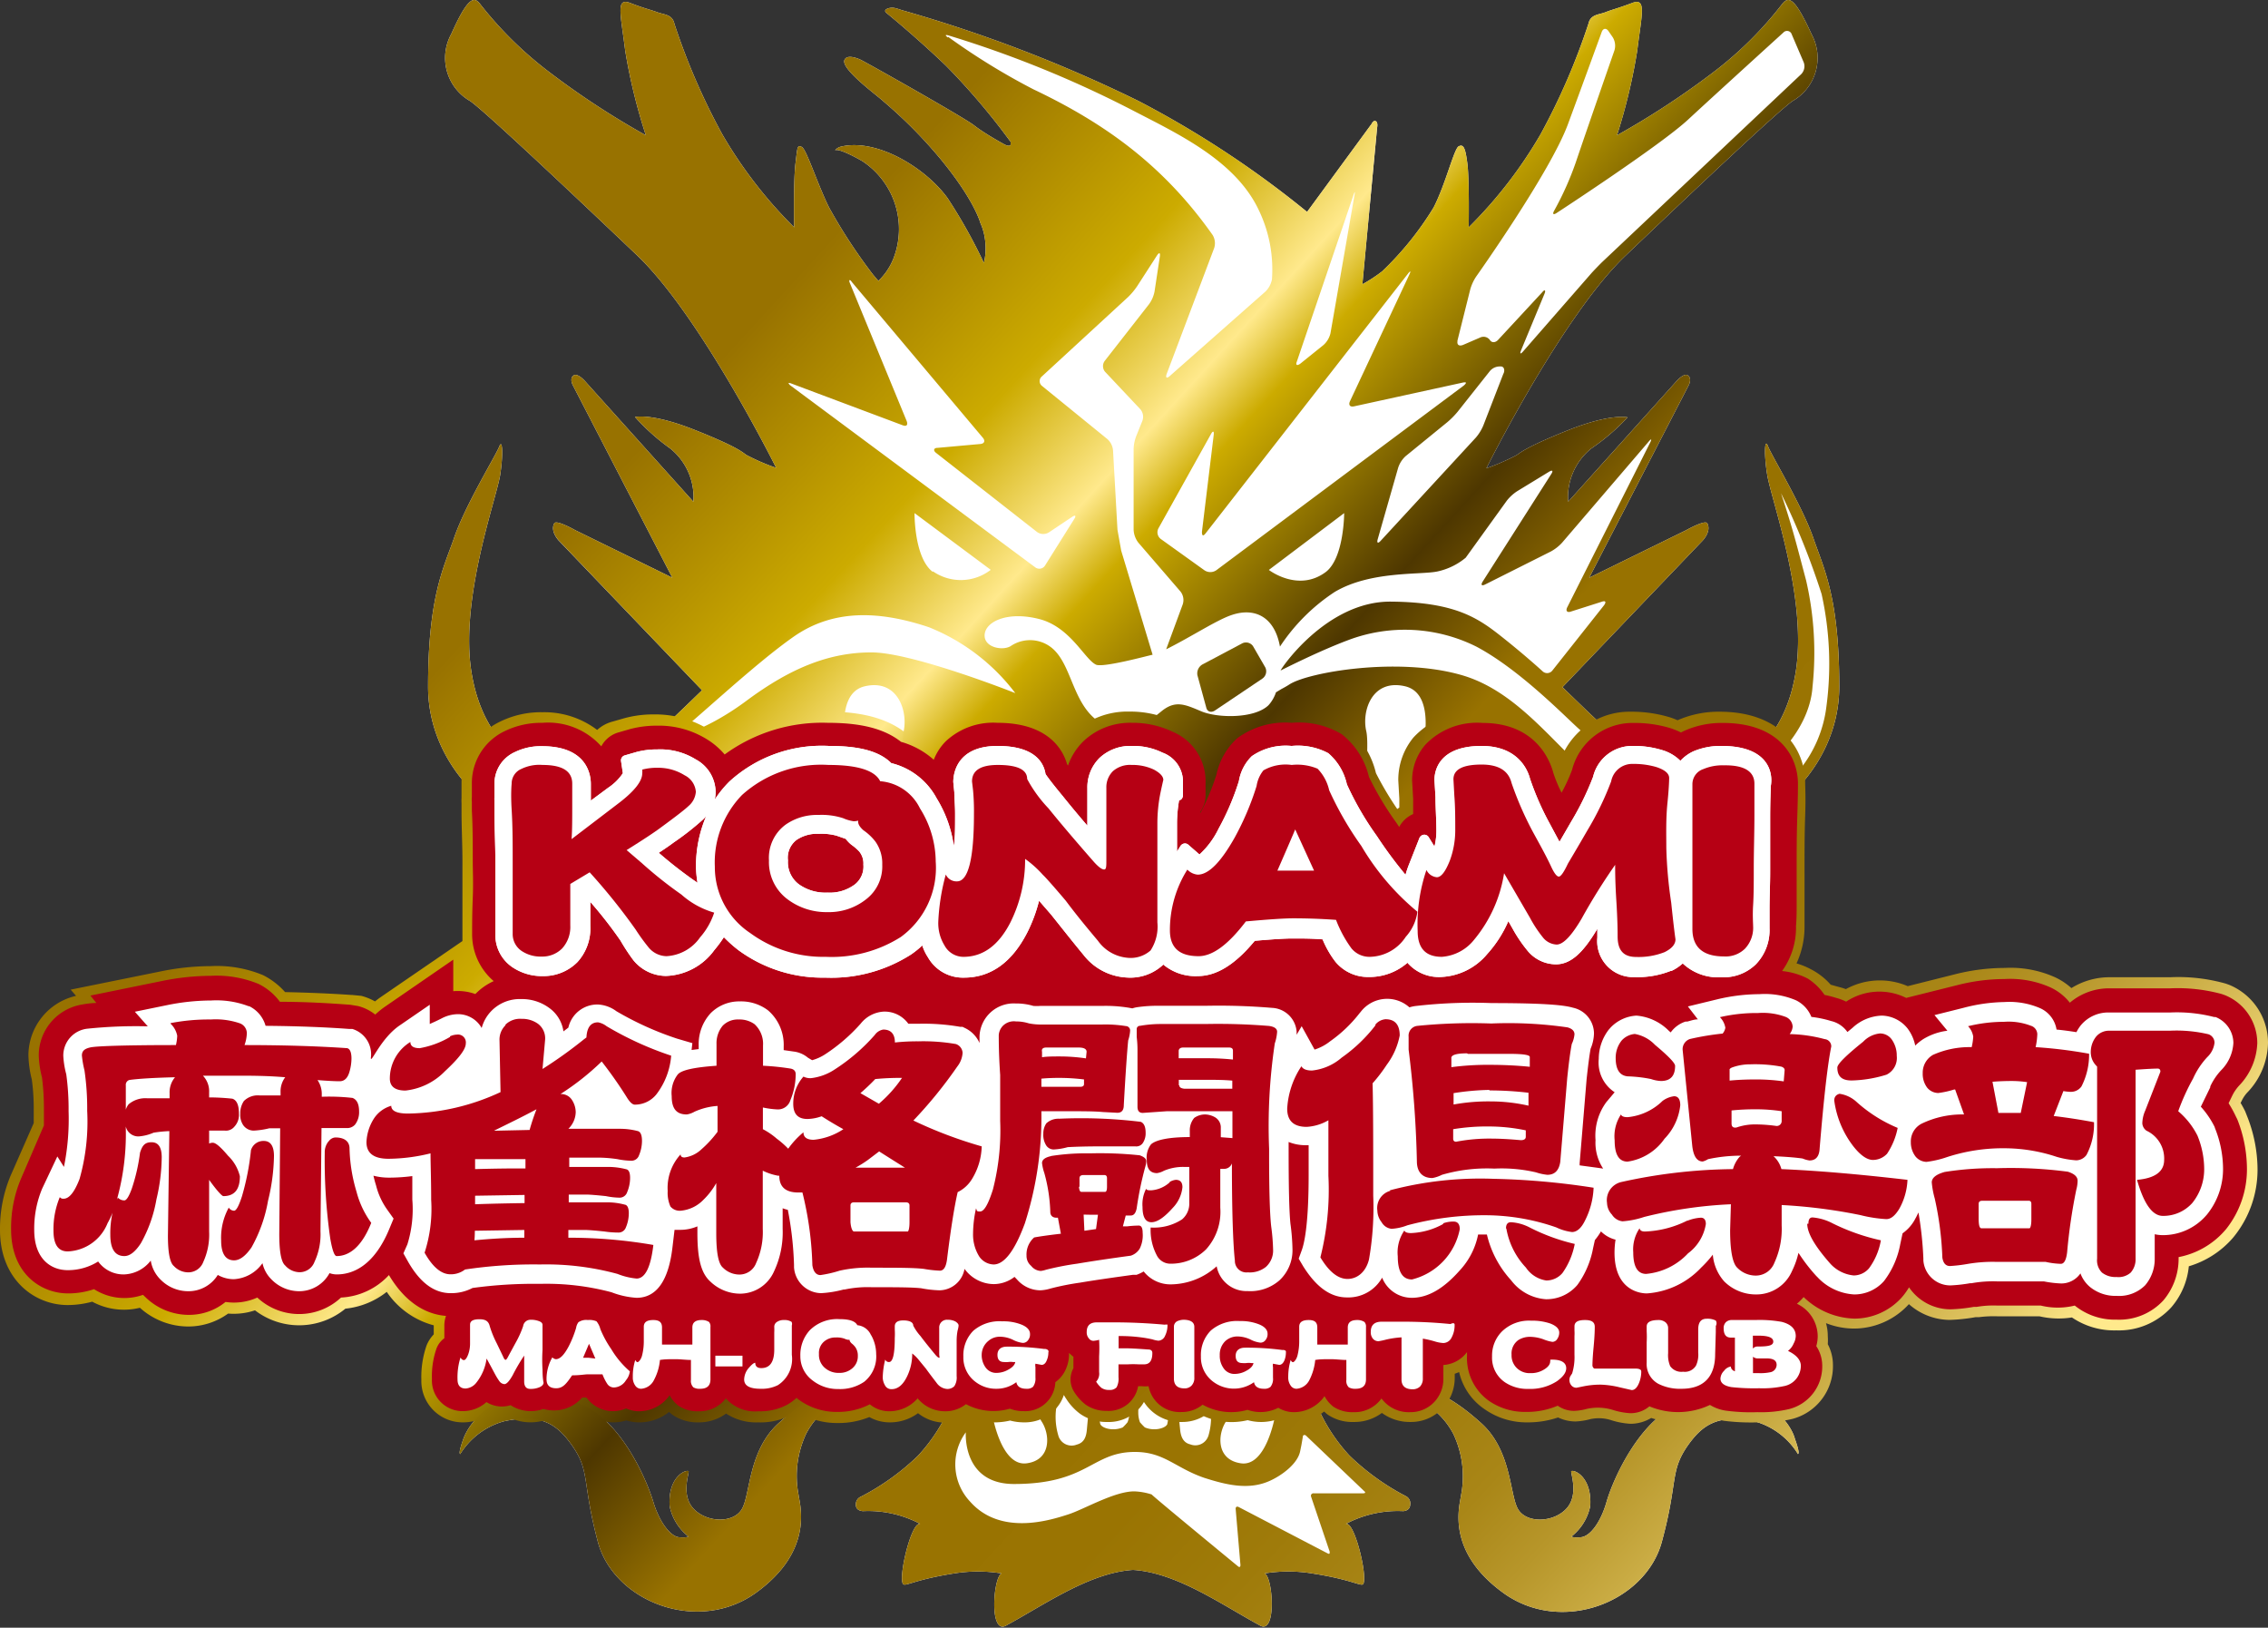
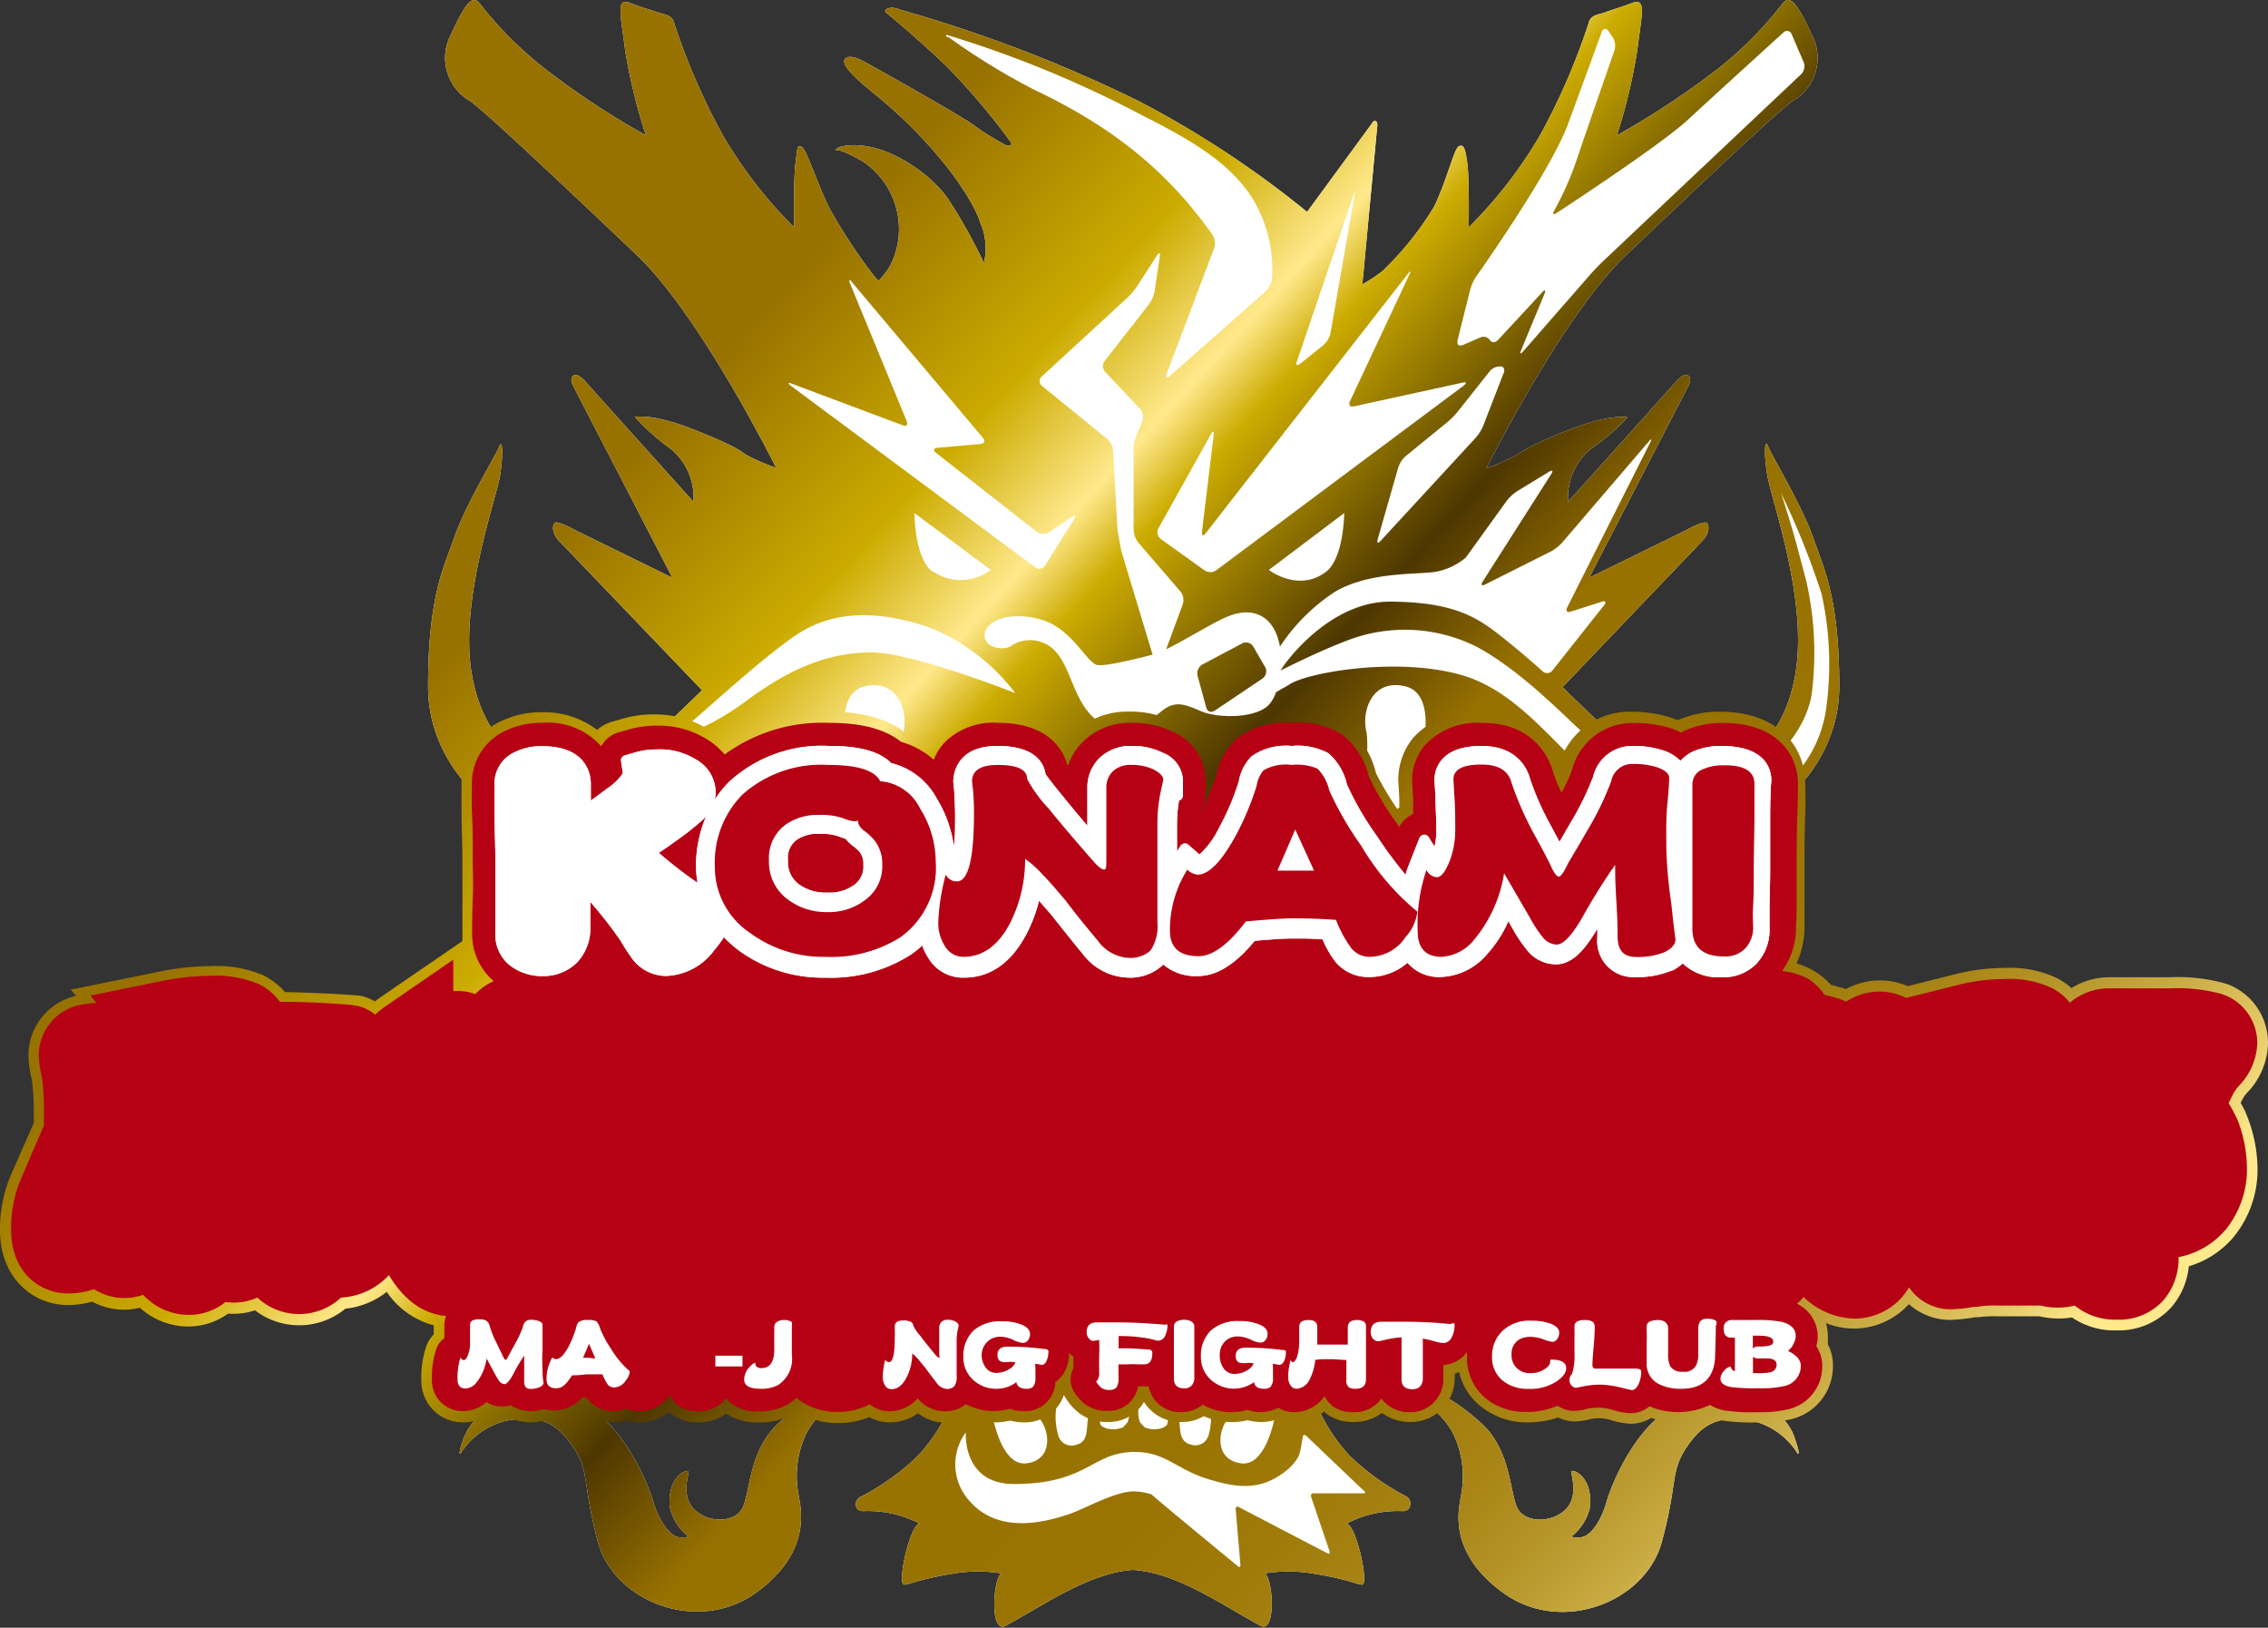
<svg xmlns="http://www.w3.org/2000/svg" xmlns:xlink="http://www.w3.org/1999/xlink" width="61.94mm" height="44.44mm" viewBox="0 0 175.58 125.97">
  <rect x="0" y="0" width="175.58" height="125.97" fill="#333333" stroke="none" />
  <defs>
    <linearGradient id="名称未設定グラデーション_31" data-name="名称未設定グラデーション 31" x1="40.43" y1="44.92" x2="135.04" y2="131.56" gradientUnits="userSpaceOnUse">
      <stop offset="0" stop-color="#987200" />
      <stop offset="0.14" stop-color="#ccab00" />
      <stop offset="0.22" stop-color="#ffe98c" />
      <stop offset="0.26" stop-color="#ccab00" />
      <stop offset="0.39" stop-color="#4e3700" />
      <stop offset="0.48" stop-color="#987200" />
      <stop offset="0.65" stop-color="#9a7402" />
      <stop offset="0.73" stop-color="#9f7b0a" />
      <stop offset="0.8" stop-color="#a98617" />
      <stop offset="0.85" stop-color="#b7962a" />
      <stop offset="0.9" stop-color="#c9ab43" />
      <stop offset="0.95" stop-color="#e0c562" />
      <stop offset="0.99" stop-color="#fae385" />
      <stop offset="1" stop-color="#ffe98c" />
    </linearGradient>
    <linearGradient id="名称未設定グラデーション_31-2" x1="61.2" y1="21.85" x2="155.81" y2="108.49" xlink:href="#名称未設定グラデーション_31" />
    <linearGradient id="名称未設定グラデーション_31-3" x1="12.69" y1="74.82" x2="107.31" y2="161.46" xlink:href="#名称未設定グラデーション_31" />
    <linearGradient id="名称未設定グラデーション_31-4" x1="44.16" y1="40.46" x2="138.77" y2="127.1" xlink:href="#名称未設定グラデーション_31" />
    <linearGradient id="名称未設定グラデーション_31-5" x1="61.5" y1="21.52" x2="156.11" y2="108.16" xlink:href="#名称未設定グラデーション_31" />
  </defs>
  <title>アセット 5</title>
  <g id="レイヤー_2" data-name="レイヤー 2">
    <g id="KONAMI麻雀格闘倶楽部">
      <g>
        <g>
          <path d="M108.89,115.82a18.61,18.61,0,0,1-4.41-3.16,13.47,13.47,0,0,1-2.94-5,23.11,23.11,0,0,1-1.38-11.85,47,47,0,0,1,1.91-7.76s8.51-20.19,12-20.75h0c2.92-.34,6.24-1,8-2.23,1.25-.87,2.92-.67,7.57-.24,6.14.58,12.75-4.75,12.75-11.7s-1.23-9.2-2-11.47c-.89-2.56-3.25-6.41-3.52-7.13s-.31.68-.06,2.21c.3,1.9,3.12,9.56,2.21,15.25s-4.58,8-8.2,8c-3,0-6.31-3.38-9.86-6.81l10.85-11.34s.7-.72.36-1.34c-.16-.3-1.63.53-1.63.53l-7.51,3.68,7.71-14.91s.26-.5-.06-.74-.92.47-.92.47l-8.36,9.3a4.84,4.84,0,0,1,1.79-4.12A16.55,16.55,0,0,0,126,32.3s-1.3-.33-4.62,1-3.66,1.73-4,1.94a17.36,17.36,0,0,1-2.31,1s5.86-11.77,10.77-16.45S137.54,8.69,138.77,7.82a3.84,3.84,0,0,0,1.47-5.18C139-.07,138.51-.34,138,.27a28.46,28.46,0,0,1-5.4,5.35,63.24,63.24,0,0,1-7.42,4.85,44,44,0,0,0,1.57-6.56c.35-2.84.74-4.11-.4-3.68s-1.52.5-2.05.71-1.17.16-1.33.9a51.08,51.08,0,0,1-3.71,8.56,34.36,34.36,0,0,1-5.56,7.19s.06-3.65-.1-4.92-.31-1.52-.67-1.35-1,2.89-1.94,4.73A24.27,24.27,0,0,1,107,21a11.87,11.87,0,0,1-1.53,1l1.14-12.12s.09-.4-.1-.5-.32.2-.32.2l-5,6.82a76.63,76.63,0,0,0-13.08-8.6,109.74,109.74,0,0,0-18.24-7c-.48-.15-.73-.28-1.12-.15s-.15.33-.15.33,2.23,1.8,4.64,4.11a52.77,52.77,0,0,1,5,5.89l0,.18c0,.17-.24.15-.51,0s-1.54-.85-2.32-1.46-8.27-4.83-8.81-5.09c-.27-.12-1-.4-1.21,0C65,5.3,68,7.45,68.4,7.85a35.71,35.71,0,0,1,4.45,4.5c2.61,3.18,3.05,4.91,3.05,4.91a4.54,4.54,0,0,1,.37,1.38,4.85,4.85,0,0,1-.1,1.71,41.11,41.11,0,0,0-2.8-5c-1.63-2.28-5.43-4.68-8.28-4a.88.88,0,0,0-.46.3c.2-.27,2,.72,2.22.88A6.29,6.29,0,0,1,69.17,20,4.92,4.92,0,0,1,68,21.74l-.4-.47a41.19,41.19,0,0,1-3.42-5.22c-.91-1.84-1.75-4.51-2.11-4.68s-.33,0-.49,1.3-.1,4.92-.1,4.92a34.36,34.36,0,0,1-5.56-7.19,51.08,51.08,0,0,1-3.71-8.56c-.16-.74-.81-.7-1.34-.9S49.93.67,48.79.23s-.74.84-.39,3.68A44,44,0,0,0,50,10.47a63.24,63.24,0,0,1-7.42-4.85A29,29,0,0,1,37.14.27c-.48-.61-1-.34-2.21,2.37A3.84,3.84,0,0,0,36.4,7.82c1.23.87,8,7.26,12.92,11.94S60.09,36.21,60.09,36.21a16.83,16.83,0,0,1-2.31-1c-.31-.21-.65-.61-4-1.94s-4.62-1-4.62-1a16.55,16.55,0,0,0,2.73,2.44,4.84,4.84,0,0,1,1.79,4.12l-8.36-9.3s-.59-.7-.92-.47-.06.74-.06.74l7.71,14.91-7.52-3.68s-1.46-.83-1.62-.53c-.34.62.35,1.34.35,1.34L54.35,53.42c-3.47,3.35-6.7,6.64-9.65,6.6-3.61,0-7.29-2.34-8.2-8s1.91-13.35,2.22-15.25c.24-1.53.19-2.89-.07-2.21S36,39.11,35.14,41.67c-.79,2.27-2,4.51-2,11.47s6.61,12.28,12.76,11.7c4.55-.43,4.4,1.75,4.4,1.75s6.09,1.09,9,.8c0,0,11.31,15.9,14.23,20.67,1.39,2.27,1.5,5.13,1.91,7.76A23,23,0,0,1,74,107.67a13.47,13.47,0,0,1-2.94,5,18.61,18.61,0,0,1-4.41,3.16.63.63,0,0,0-.39.64c0,.46.52.48.55.48a8.59,8.59,0,0,1,4.45,1c-.65-.32-1.65,3.74-1.39,4.56.12.4.62-.21,4-.74a11.47,11.47,0,0,1,3.67,0c-.65.26-1,4.91.41,4,2.94-1.6,6.42-4.06,9.77-4.27,3.36.21,6.83,2.67,9.77,4.27,1.38.89,1.06-3.76.41-4a11.47,11.47,0,0,1,3.67,0c3.41.53,3.91,1.14,4,.74.25-.82-.75-4.88-1.4-4.56a8.59,8.59,0,0,1,4.45-1s.52,0,.55-.48A.63.63,0,0,0,108.89,115.82Z" style="fill: #fff" />
          <path d="M66.77,107.72s-.3-.35-1.31-.34c-1.18,0-2.84.65-5.18,2.76s-2.19,5.47-2.83,6.62-2.73,1.1-3.76,0-.27-2.86-.39-2.91c-.29-.11-1.6.51-1.46,2.71a4,4,0,0,0,1.45,2.35s-.09.11-.72.06-1.51-1.11-2-2.76-2.59-6.62-6-7.68c-6.1-1.9-8.28,1.69-8.69,2.81-.12.34-.4,1.13-.25,1.19A5.81,5.81,0,0,1,39,110c2.93-.65,4.16.27,5.28,1.86,1.42,2,.76,2.78,2,7.45s7.78,7.2,12.27,3.94,3.37-6.77,3.27-7.57a7.67,7.67,0,0,1,.59-4.72,6.07,6.07,0,0,1,4.21-3.15S66.8,107.85,66.77,107.72Z" style="fill: #fff" />
          <path d="M130.38,108.53c-3.37,1.06-5.52,6-6,7.68s-1.32,2.71-2,2.76-.72-.06-.72-.06a4,4,0,0,0,1.45-2.35c.14-2.2-1.17-2.82-1.46-2.71-.12.05.63,1.81-.39,2.91s-3.13,1.15-3.76,0-.49-4.51-2.83-6.62-4-2.75-5.18-2.76c-1,0-1.31.34-1.31.34s.12.12.12.12a6.08,6.08,0,0,1,4.22,3.15,7.67,7.67,0,0,1,.59,4.72c-.1.8-1.23,4.31,3.27,7.57s11,.72,12.27-3.94.61-5.44,2-7.45c1.12-1.59,2.35-2.51,5.28-1.86a5.73,5.73,0,0,1,3.26,2.5c.16-.06-.12-.85-.24-1.19C138.66,110.22,136.48,106.63,130.38,108.53Z" style="fill: #fff" />
        </g>
        <path d="M173.81,86c-.11-.22-.22-.43-.35-.64l.11-.22a2.57,2.57,0,0,1,.39-.57,5.69,5.69,0,0,0,1.62-3.87,4.85,4.85,0,0,0-3-4.48l-.28-.1a13.56,13.56,0,0,0-4.29-.49h-4.65a5.59,5.59,0,0,0-3,.84,5.09,5.09,0,0,0-1.27-.84,8.41,8.41,0,0,0-3.89-.72,15.85,15.85,0,0,0-3.81.48l-3.7.93a5.47,5.47,0,0,0-4.79.23,4.42,4.42,0,0,0-.48-.15l-.69-.19A5.28,5.28,0,0,0,140.17,75a5.52,5.52,0,0,0-1.09-.44,6.76,6.76,0,0,0,.62-2.9c0-.09,0-.41,0-1.46,0-.88,0-1.87,0-3,0-1.31,0-2.68.05-4.07s0-2.3,0-2.52c0-2.75-2-5.53-6.62-5.53a7.91,7.91,0,0,0-3.26.66,5.32,5.32,0,0,0-.64-.24,10.22,10.22,0,0,0-3-.42,5.68,5.68,0,0,0-5.55,4.13,6.08,6.08,0,0,0-6.17-4.13,6.33,6.33,0,0,0-5.09,2,5.16,5.16,0,0,0-1.17,3.31l.08,1.42c0,.22,0,.45,0,.68l-.16.12a24.71,24.71,0,0,1-1.65-2.78h0a6.57,6.57,0,0,0-2.41-3.71,7.14,7.14,0,0,0-4.34-1,6.89,6.89,0,0,0-4.73,1.38,5.1,5.1,0,0,0-1.47,2,5.54,5.54,0,0,0-2.61-2.64,7.93,7.93,0,0,0-3.54-.79,6.06,6.06,0,0,0-4.34,1.68,7.32,7.32,0,0,0-.58.67c-.8-1.14-2.37-2.35-5.47-2.35a6.14,6.14,0,0,0-4.53,1.66,4.75,4.75,0,0,0-.63.79,7.12,7.12,0,0,0-1.89-.9c-1.41-1.05-3.33-1.55-6-1.55a14,14,0,0,0-8,2.19,7.12,7.12,0,0,0-1-.73,7.83,7.83,0,0,0-4.35-1.24,8.41,8.41,0,0,0-2.32.3l-.91.26a2.85,2.85,0,0,0-1.17.64A6.76,6.76,0,0,0,42,55.12a7.18,7.18,0,0,0-3.27.72,5.24,5.24,0,0,0-3,4.81v1.08a3.76,3.76,0,0,0,0,.44l0,.61c0,1.3.07,2.61.07,3.9,0,.78,0,1.74,0,2.82s0,2.13,0,2.78c0,.18,0,.37,0,.55l-6.33,4.34c-.16.11-.3.22-.44.33a4.45,4.45,0,0,0-1.06-.43L27.24,77h-.07c-1.56-.11-3.27-.18-5.1-.22a5.7,5.7,0,0,0-1.7-1.31,9.32,9.32,0,0,0-4.05-.7,19.5,19.5,0,0,0-3.94.42l-6.91,1.4.42.48A4.74,4.74,0,0,0,2.2,81.64a8.25,8.25,0,0,0,.26,1.89,16.29,16.29,0,0,1,.15,2.39c0,.36,0,.69,0,1l-1.76,4A10.57,10.57,0,0,0,0,95.19C0,99,2.64,101,5.24,101a7.25,7.25,0,0,0,1.9-.26,5.15,5.15,0,0,0,3.69.47,5.59,5.59,0,0,0,3.78,1.45,5.27,5.27,0,0,0,3.05-1,5.25,5.25,0,0,0,2.08-.25,5.63,5.63,0,0,0,7-.13,6.16,6.16,0,0,0,3.2-1.3,6.36,6.36,0,0,0,3.64,2.59v.14l0,.45v.11a2.65,2.65,0,0,0-.56.87,7.41,7.41,0,0,0-.4,2.64,3.2,3.2,0,0,0,3.24,3.3,3.48,3.48,0,0,0,1.89-.56,3.18,3.18,0,0,0,1.64.17,3.86,3.86,0,0,0,2.67.26,3.65,3.65,0,0,0,3.16-.74,3.4,3.4,0,0,0,3.27.72,3.28,3.28,0,0,0,1,.15,3.67,3.67,0,0,0,2.31-.81,2,2,0,0,0,.27.23,3.4,3.4,0,0,0,2,.58,3.55,3.55,0,0,0,2.14-.68,4.25,4.25,0,0,0,2.49.68,5.17,5.17,0,0,0,2.59-.59,3.45,3.45,0,0,0,.41-.25,5.75,5.75,0,0,0,3.14.89,6.27,6.27,0,0,0,2.46-.46,3.23,3.23,0,0,0,1.6.41,3.66,3.66,0,0,0,2.17-.71,3.34,3.34,0,0,0,2.07.73,3.6,3.6,0,0,0,1.75-.43,5.44,5.44,0,0,0,3.31.27,4.2,4.2,0,0,0,1.08.14,3.26,3.26,0,0,0,2.41-1,3,3,0,0,0,.67-1.12,3.21,3.21,0,0,0,.19.31,4.38,4.38,0,0,0,1.07,1.15,3.54,3.54,0,0,0,2.09.63,3.18,3.18,0,0,0,2.61-1.19,2.82,2.82,0,0,0,.24-.36,3.35,3.35,0,0,0,2.94,1.55,3.26,3.26,0,0,0,1.69-.45,5.31,5.31,0,0,0,3.4.31,3.9,3.9,0,0,0,2.39-.1,3.11,3.11,0,0,0,1.21.24,3.64,3.64,0,0,0,2.32-.81,2.37,2.37,0,0,0,.29.25,3.39,3.39,0,0,0,2,.56,3.55,3.55,0,0,0,2.18-.7,3.67,3.67,0,0,0,2.22.7,3.33,3.33,0,0,0,2.42-1,3.39,3.39,0,0,0,1-2.42v-.31l.34-.13a4.75,4.75,0,0,0,2,2.89,5.64,5.64,0,0,0,3.28,1,7.24,7.24,0,0,0,2.38-.38,3.14,3.14,0,0,0,1.35.31,5.24,5.24,0,0,0,1.15-.18,3.09,3.09,0,0,1,1.61.08,6,6,0,0,0,1.51.28,3.11,3.11,0,0,0,1.59-.45,6.82,6.82,0,0,0,4.55-.11,4.62,4.62,0,0,0,1.09.33,16.73,16.73,0,0,0,2.61.12,10.06,10.06,0,0,0,2.69-.27,4.22,4.22,0,0,0,3.13-4.15,3.47,3.47,0,0,0-.4-1.63,4.46,4.46,0,0,0,0-.63,3.61,3.61,0,0,0-.14-1,5.91,5.91,0,0,0,2.18.42,5.76,5.76,0,0,0,4.24-1.89l0,0a4.8,4.8,0,0,0,3.15,1.22,13.85,13.85,0,0,0,2-.21l.26,0a8.82,8.82,0,0,1,1.41-.07c1.36,0,2.55,0,3.28,0a6.59,6.59,0,0,0,2.52.09,5.82,5.82,0,0,0,3.44,1,5.5,5.5,0,0,0,4.25-1.78A5.69,5.69,0,0,0,169.45,98a7.23,7.23,0,0,0,3.37-2.15l.15-.18a8.25,8.25,0,0,0,1.8-5.17,11.27,11.27,0,0,0-.83-4.17Z" style="fill: url(#名称未設定グラデーション_31)" />
        <g>
          <path d="M108.89,115.82a18.61,18.61,0,0,1-4.41-3.16,13.47,13.47,0,0,1-2.94-5,23.11,23.11,0,0,1-1.38-11.85,47,47,0,0,1,1.91-7.76s8.51-20.19,12-20.75h0c2.92-.34,6.24-1,8-2.23,1.25-.87,2.92-.67,7.57-.24,6.14.58,12.75-4.75,12.75-11.7s-1.23-9.2-2-11.47c-.89-2.56-3.25-6.41-3.52-7.13s-.31.68-.06,2.21c.3,1.9,3.12,9.56,2.21,15.25s-4.58,8-8.2,8c-3,0-6.31-3.38-9.86-6.81l10.85-11.34s.7-.72.36-1.34c-.16-.3-1.63.53-1.63.53l-7.51,3.68,7.71-14.91s.26-.5-.06-.74-.92.47-.92.47l-8.36,9.3a4.84,4.84,0,0,1,1.79-4.12A16.55,16.55,0,0,0,126,32.3s-1.3-.33-4.62,1-3.66,1.73-4,1.94a17.36,17.36,0,0,1-2.31,1s5.86-11.77,10.77-16.45S137.54,8.69,138.77,7.82a3.84,3.84,0,0,0,1.47-5.18C139-.07,138.51-.34,138,.27a28.46,28.46,0,0,1-5.4,5.35,63.24,63.24,0,0,1-7.42,4.85,44,44,0,0,0,1.57-6.56c.35-2.84.74-4.11-.4-3.68s-1.52.5-2.05.71-1.17.16-1.33.9a51.08,51.08,0,0,1-3.71,8.56,34.36,34.36,0,0,1-5.56,7.19s.06-3.65-.1-4.92-.31-1.52-.67-1.35-1,2.89-1.94,4.73A24.27,24.27,0,0,1,107,21a11.87,11.87,0,0,1-1.53,1l1.14-12.12s.09-.4-.1-.5-.32.2-.32.2l-5,6.82a76.63,76.63,0,0,0-13.08-8.6,109.74,109.74,0,0,0-18.24-7c-.48-.15-.73-.28-1.12-.15s-.15.33-.15.33,2.23,1.8,4.64,4.11a52.77,52.77,0,0,1,5,5.89l0,.18c0,.17-.24.15-.51,0s-1.54-.85-2.32-1.46-8.27-4.83-8.81-5.09c-.27-.12-1-.4-1.21,0C65,5.3,68,7.45,68.4,7.85a35.71,35.71,0,0,1,4.45,4.5c2.61,3.18,3.05,4.91,3.05,4.91a4.54,4.54,0,0,1,.37,1.38,4.82,4.82,0,0,1-.1,1.71,41.11,41.11,0,0,0-2.8-5c-1.63-2.28-5.43-4.68-8.28-4a.88.88,0,0,0-.46.3c.2-.27,2,.72,2.22.88A6.29,6.29,0,0,1,69.17,20,4.92,4.92,0,0,1,68,21.74l-.4-.47a41.19,41.19,0,0,1-3.42-5.22c-.91-1.84-1.75-4.51-2.11-4.68s-.33,0-.49,1.3-.1,4.92-.1,4.92a34.36,34.36,0,0,1-5.56-7.19,51.08,51.08,0,0,1-3.71-8.56c-.16-.74-.81-.7-1.34-.9S49.93.67,48.79.23s-.74.84-.39,3.68A44,44,0,0,0,50,10.47a63.24,63.24,0,0,1-7.42-4.85A29,29,0,0,1,37.14.27c-.48-.61-1-.34-2.21,2.37A3.84,3.84,0,0,0,36.4,7.82c1.23.87,8,7.26,12.92,11.94S60.09,36.21,60.09,36.21a16.83,16.83,0,0,1-2.31-1c-.31-.21-.65-.61-4-1.94s-4.62-1-4.62-1a16.55,16.55,0,0,0,2.73,2.44,4.84,4.84,0,0,1,1.79,4.12l-8.36-9.3s-.59-.7-.92-.47-.06.74-.06.74l7.71,14.91-7.52-3.68s-1.46-.83-1.62-.53c-.34.62.36,1.34.36,1.34L54.35,53.42c-3.47,3.35-6.7,6.64-9.65,6.6-3.61,0-7.29-2.34-8.2-8s1.91-13.35,2.22-15.25c.24-1.53.19-2.89-.07-2.21S36,39.11,35.14,41.67c-.79,2.27-2,4.51-2,11.47s6.61,12.28,12.76,11.7c4.55-.43,4.4,1.75,4.4,1.75s6.09,1.09,9,.8c0,0,11.31,15.9,14.23,20.67,1.39,2.27,1.5,5.13,1.91,7.76A23,23,0,0,1,74,107.67a13.47,13.47,0,0,1-2.94,5,18.61,18.61,0,0,1-4.41,3.16.63.63,0,0,0-.39.64c0,.46.52.48.55.48a8.59,8.59,0,0,1,4.45,1c-.65-.32-1.65,3.74-1.39,4.56.12.4.62-.21,4-.74a11.47,11.47,0,0,1,3.67,0c-.65.26-1,4.91.41,4,2.94-1.6,6.42-4.06,9.77-4.27,3.36.21,6.83,2.67,9.77,4.27,1.38.89,1.06-3.76.41-4a11.47,11.47,0,0,1,3.67,0c3.41.53,3.91,1.14,4,.74.25-.82-.75-4.88-1.4-4.56a8.59,8.59,0,0,1,4.45-1s.52,0,.55-.48A.63.63,0,0,0,108.89,115.82Zm1.16-57.45c-.86,4.18-1.31,4.49-3.46,7.9s-1.87,2.14-1.64.68,1.18-8.82.82-10.37.44-4.06,3-3.47S110.05,58.37,110.05,58.37Zm6.6-19.62a3.35,3.35,0,0,1,.81-.74l2.46-1.5c.26-.16.34-.08.17.18L114.79,45c-.17.27-.09.37.19.23l5.08-2.55a3.36,3.36,0,0,0,.87-.68l6.71-7.83c.2-.24.25-.2.11.08L121.33,47c-.14.28,0,.43.28.33l2.39-.76c.29-.1.37,0,.18.27l-4,5.05a.51.51,0,0,1-.76.06s-1.34-1.23-3.16-2.67-3.58-2.68-8.58-2.72-8.54,5.22-8.54,5.33c1.06-.53,3.28-1.62,5.23-2.35a12.39,12.39,0,0,1,9.92.5c3.42,1.81,7,5.55,8,6.42,2.58,2.34,7.57,6.19,11.24,4.74,3.2-1.27,6.56-4.52,6.79-8.07a24.93,24.93,0,0,0-.5-8.22c-.77-2.89-1-3.89-1.94-6.74a58.89,58.89,0,0,1,3.14,7.8,24.94,24.94,0,0,1,.37,8.74,9.61,9.61,0,0,1-6.44,7.91c-5.47,2.2-10.49-1.18-13.89-4.6-2.3-2.31-4.71-4.89-8-5.8-4.91-1.38-11.71-.2-13.21.73a7.06,7.06,0,0,1-.64.37l-.43.26a2.77,2.77,0,0,1-.58,1c-1.09,1.05-3.94,1-5.2.47s-2-.89-3.09,0-2.69,2.14-4.72.88-2.16-4.07-3.46-5.5a2.67,2.67,0,0,0-3.5-.42c-.65.38-2.11.08-2-.93s1.82-1.79,4.23-1.17,3.5,3.11,4.39,3.53c.55.25,4.07-.71,4.38-.77l-2.43-8.05L86.51,41l-.34-6.09a1.33,1.33,0,0,0-.43-.92l-5.08-4.13a.47.47,0,0,1,0-.73L87.32,23a5.38,5.38,0,0,0,.72-.86l1.53-2.37c.17-.26.27-.22.22.09l-.41,2.7a2.44,2.44,0,0,1-.44,1l-3.4,4.35a.68.68,0,0,0,0,.85l2.74,2.91a.9.9,0,0,1,.15.92L88,33.66a3.08,3.08,0,0,0-.24,1.08V41a1.77,1.77,0,0,0,.37,1l3.26,3.78a1.06,1.06,0,0,1,.17,1l-1.28,3.47c2-1,3.93-2.28,5.09-2.66,1.76-.59,3.3.13,3.72,2.45a14.78,14.78,0,0,1,4.24-4.23c2.76-1.64,6.6-1.31,7.93-1.58a5.1,5.1,0,0,0,2.21-1.07Zm-23,59.42c-.61-.31-.09-1.19,0-1.62a9.4,9.4,0,0,0,.43-2.79,10.45,10.45,0,0,1,.21-1.68c.51.48.81,2.42.71,4C95,97.5,94.56,98.63,93.67,98.17Zm-.12,13a1.06,1.06,0,0,1-1.39.61c-.56-.13-.73-.63-.78-1.14s-.11-1.09-.16-1.64a1.53,1.53,0,0,1,.18-1.22,2.38,2.38,0,0,1,2,0,.48.48,0,0,1,.07.2A5,5,0,0,1,93.55,111.12Zm1.66-10.66a9.65,9.65,0,0,0,.59-2.76A10.8,10.8,0,0,1,96.11,96c.49.5.67,2.47.47,4-.18,1.4-.67,2.5-1.53,2C94.47,101.73,95,100.88,95.21,100.46ZM94.92,110c.68-1,2-6.45,2.22-7.54s.64-2.3,1.24.69.83,3.33.31,6.51c0,0-.67,3.86-2.61,3.59S94.25,111,94.92,110Zm-4.55.21c-.12.32-1,.58-1.74.26a5.23,5.23,0,0,1-.38-.4,2.17,2.17,0,0,1-.13-.71c0-.58,0-1.16,0-1.74a.76.76,0,0,1,.06-.34c.13-.26.44-.21.69-.21s1.13-.16,1.37.24a1.52,1.52,0,0,1,.12.52A5.62,5.62,0,0,1,90.37,110.19Zm-2.94-.85a2,2,0,0,1-.14.71,3.85,3.85,0,0,1-.37.4c-.75.32-1.62.06-1.74-.26a5.62,5.62,0,0,1,0-2.38,1.32,1.32,0,0,1,.12-.52c.24-.4,1-.24,1.37-.24s.56,0,.69.21a.93.93,0,0,1,.06.34C87.42,108.18,87.45,108.76,87.43,109.34Zm-6.8.64c.67,1,.78,3-1.16,3.25s-2.61-3.59-2.61-3.59c-.52-3.18-.28-3.52.31-6.51s1-1.79,1.24-.69S80,109,80.63,110ZM79.19,96a10.8,10.8,0,0,1,.31,1.66,9.65,9.65,0,0,0,.59,2.76c.17.42.74,1.27.16,1.61-.86.51-1.35-.59-1.53-2C78.52,98.51,78.71,96.54,79.19,96Zm1.3,0c-.1-1.59.2-3.53.72-4a10.6,10.6,0,0,1,.2,1.68,9.73,9.73,0,0,0,.43,2.79c.14.43.66,1.31,0,1.62C81,98.63,80.59,97.5,80.49,96.09ZM82,108a.48.48,0,0,1,.07-.2,2.37,2.37,0,0,1,2.05,0,1.53,1.53,0,0,1,.18,1.22c-.06.55-.11,1.09-.16,1.64s-.22,1-.78,1.14a1.07,1.07,0,0,1-1.4-.61A5.06,5.06,0,0,1,82,108Zm-9.8-63.75c-1.44-1.11-1.4-4.54-1.4-4.54L76.7,44.1A3.79,3.79,0,0,1,72.23,44.22Zm26-.12,5.86-4.42s0,3.43-1.4,4.54C100.51,45.88,98.22,44.1,98.22,44.1Zm18.19-15.22-1.55,4a3.56,3.56,0,0,1-.58.95l-7.38,8c-.2.22-.31.17-.22-.14l1.58-5.52a2.09,2.09,0,0,1,.58-.9l3.24-2.64a6.46,6.46,0,0,0,.78-.79l2.49-3.14a1,1,0,0,1,.81-.37C116.41,28.33,116.52,28.59,116.41,28.88Zm-3.57-2.51,1-4a3.54,3.54,0,0,1,.46-1s5.73-8.07,7.1-11.78S124,2.47,124,2.47c.11-.29.34-.32.52-.07l.33.48a1.25,1.25,0,0,1,.14,1s-2.26,6.49-3,8.69a23.82,23.82,0,0,1-1.67,3.73c-.15.27-.07.35.19.18,0,0,8-5.21,10.17-7.22s7.39-6.75,7.39-6.75a.38.38,0,0,1,.64.15l.93,2.17a.87.87,0,0,1-.19.9L124,20.31c-.22.22-.57.58-.78.81l-5.31,6.08c-.2.23-.27.19-.15-.1l1.81-4.37c.12-.29,0-.34-.17-.12l-3.43,3.7c-.21.22-.49.23-.63,0a.61.61,0,0,0-.75-.19l-1.32.57C112.94,26.82,112.77,26.67,112.84,26.37ZM109,21.18c.19-.25.24-.22.11.06l-4.6,9.81c-.13.29,0,.46.3.4l8.42-1.84c.3-.06.34,0,.1.22L94.15,44.14a.82.82,0,0,1-.9,0l-3.39-2.43a.65.65,0,0,1-.18-.82l4.07-7.3c.15-.27.25-.24.21.07l-.91,7.5c0,.31.09.36.28.12ZM100.39,28l4.39-12.9c.1-.3.14-.29.08,0L103,25.79a1.77,1.77,0,0,1-.54.91l-1.79,1.44C100.41,28.33,100.29,28.25,100.39,28Zm-27-25.1c-.25-.17-.22-.24.07-.15a84.85,84.85,0,0,1,14.4,5.88c3.48,1.8,7.84,3.86,9.61,7.67a10.59,10.59,0,0,1,1,5.32,1.8,1.8,0,0,1-.5.94l-7.42,6.55c-.23.2-.33.13-.23-.17L94,19.19a1.23,1.23,0,0,0-.12-1C90.17,12.93,85.73,9.63,80,6.91A52.21,52.21,0,0,1,73.4,2.85ZM61.29,29.69l8.59,3.22c.29.11.43,0,.31-.33L65.8,21.92c-.12-.28,0-.33.15-.09L76.09,33.88c.2.24.12.45-.19.48l-3.32.3c-.3,0-.35.21-.11.39l7.84,6.14a.83.83,0,0,0,.91,0L83,40c.25-.17.33-.09.16.17l-2.26,3.6a.52.52,0,0,1-.75.14l-19-14.11C61,29.64,61,29.58,61.29,29.69Zm7.82,36.58c-2.15-3.41-2.6-3.72-3.46-7.9,0,0-1.22-4.68,1.31-5.26s3.33,1.91,3,3.47.59,8.9.82,10.37S71.26,69.68,69.11,66.27ZM67.47,50.49c-3.19,0-6.18,1.14-9.69,3.75s-6.33,3.08-5.48,2.61,5.89-5.3,9.12-7.56c3-2.11,6.52-2.08,10.49-.75a15.71,15.71,0,0,1,6.69,5.1S70.66,50.49,67.47,50.49Zm38.07,65.08-3.85,0a.19.19,0,0,0-.19.26l1.44,4.26c0,.14,0,.21-.16.13l-6.89-3.59c-.14-.07-.24,0-.23.15l.37,4.34c0,.15-.07.2-.19.1s-6.68-5.49-6.68-5.56a5,5,0,0,0-1.35-.24c-1.56,0-3.9,1.4-5.13,1.79s-5.18,1.72-7.58-1a4.19,4.19,0,0,1-.33-5.36s-.3,4,3.73,4c5.68,0,6-2.43,9.26-2.48h.11c2.26,0,3.11,1.23,5.35,2,1.69.54,3.48,1,5.16.2.86-.4,2.1-1.29,2.28-2.29l.09-.44.11-.64c0-.15.15-.19.26-.08l4.5,4.29C105.73,115.49,105.7,115.57,105.54,115.57Z" style="fill: url(#名称未設定グラデーション_31-2)" />
          <path d="M66.77,107.72s-.3-.35-1.31-.34c-1.18,0-2.84.65-5.18,2.76s-2.19,5.47-2.83,6.62-2.73,1.1-3.76,0-.27-2.86-.39-2.91c-.29-.11-1.6.51-1.46,2.71a4,4,0,0,0,1.45,2.35s-.09.11-.72.06-1.51-1.11-2-2.76-2.59-6.62-6-7.68c-6.1-1.9-8.28,1.69-8.69,2.81-.12.34-.4,1.13-.25,1.19A5.81,5.81,0,0,1,39,110c2.93-.65,4.16.27,5.28,1.86,1.42,2,.76,2.78,2,7.45s7.78,7.2,12.27,3.94,3.37-6.77,3.27-7.57a7.67,7.67,0,0,1,.59-4.72,6.07,6.07,0,0,1,4.21-3.15S66.8,107.85,66.77,107.72Z" style="fill: url(#名称未設定グラデーション_31-3)" />
          <path d="M130.38,108.53c-3.37,1.06-5.52,6-6,7.68s-1.32,2.71-2,2.76-.72-.06-.72-.06a4,4,0,0,0,1.45-2.35c.14-2.2-1.17-2.82-1.46-2.71-.12.05.63,1.81-.39,2.91s-3.13,1.15-3.76,0-.49-4.51-2.83-6.62-4-2.75-5.18-2.76c-1,0-1.31.34-1.31.34s.12.12.12.12a6.08,6.08,0,0,1,4.22,3.15,7.67,7.67,0,0,1,.59,4.72c-.1.8-1.23,4.31,3.27,7.57s11,.72,12.27-3.94.61-5.44,2-7.45c1.12-1.59,2.35-2.51,5.28-1.86a5.73,5.73,0,0,1,3.26,2.5c.16-.06-.12-.85-.24-1.19C138.66,110.22,136.48,106.63,130.38,108.53Z" style="fill: url(#名称未設定グラデーション_31-4)" />
          <path d="M97,50a.66.66,0,0,0-.87-.19l-3,1.59a.8.8,0,0,0-.43.86l.69,2.52c.08.31.39.4.69.19l3.63-2.44a.69.69,0,0,0,.25-.87Z" style="fill: url(#名称未設定グラデーション_31-5)" />
        </g>
        <g>
          <g>
            <path d="M172.61,86.61a8.52,8.52,0,0,0-.7-1.14c.11-.21.23-.46.37-.74l.06-.12a3.38,3.38,0,0,1,.62-.92,4.45,4.45,0,0,0,1.28-3,3.49,3.49,0,0,0-2.17-3.22l-.22-.09A12.51,12.51,0,0,0,168,77h-4.65a4.09,4.09,0,0,0-3.2,1.42,3.59,3.59,0,0,0-1.69-1.57,7.34,7.34,0,0,0-3.28-.57,14.77,14.77,0,0,0-3.49.44l-4.18,1a3.87,3.87,0,0,0-1.95-.52,4.49,4.49,0,0,0-2.61.87,3.31,3.31,0,0,0-.94-.41,8.73,8.73,0,0,0-1.06-.25,3.7,3.7,0,0,0-1.41-1.24,6.18,6.18,0,0,0-2.85-.62l.25-.23a5.09,5.09,0,0,0,1.42-3.68c0-.09,0-.43.05-1.52,0-.86,0-1.84,0-2.91,0-1.33,0-2.71.05-4.11s.05-2.26.05-2.48c0-2-1.39-4.18-5.28-4.18a6.7,6.7,0,0,0-2.7.53,5.24,5.24,0,0,0-.53.28,6,6,0,0,0-1.06-.45,8.91,8.91,0,0,0-2.59-.36,4.35,4.35,0,0,0-4.3,3.27,17.72,17.72,0,0,1-1.34,2.78A17.78,17.78,0,0,1,119.64,60c-.21-.82-1.18-3.49-5-3.49A5.06,5.06,0,0,0,110.61,58a3.69,3.69,0,0,0-.85,2.37l.08,1.41c0,.52,0,1.06,0,1.6a1.7,1.7,0,0,0-1.2,1l-.29.72c-.25-.36-.52-.74-.78-1.14a23.17,23.17,0,0,1-2.18-3.66,5.36,5.36,0,0,0-1.92-3,5.92,5.92,0,0,0-3.56-.79,5.78,5.78,0,0,0-3.88,1.07,4.72,4.72,0,0,0-1.42,2.55,18.31,18.31,0,0,1-1.47,3.43,9.44,9.44,0,0,1-.5.83,2.12,2.12,0,0,0-.36-.21v-.51a7.22,7.22,0,0,1,.07-1,1.68,1.68,0,0,0,.39-1.08V60.36a3.62,3.62,0,0,0-2.24-3.24,6.55,6.55,0,0,0-2.94-.65,4.7,4.7,0,0,0-3.38,1.28,4.43,4.43,0,0,0-1.29,2.7l-.83-1.06c-.27-1.08-1.26-2.92-4.89-2.92a4.81,4.81,0,0,0-3.57,1.26,3.9,3.9,0,0,0-1.06,2.08,6,6,0,0,0-3-1.91c-1.17-1-2.9-1.43-5.41-1.43A12.06,12.06,0,0,0,56,59.16a4.6,4.6,0,0,0-1.49-1.45,6.5,6.5,0,0,0-3.62-1,7.52,7.52,0,0,0-2,.24l-.9.26a1.68,1.68,0,0,0-1.19,1.87l.06.37,0,0c-.46-1.56-1.9-3-4.86-3a6,6,0,0,0-2.67.57A4,4,0,0,0,37,60.65v1.08a1.65,1.65,0,0,0,0,.32v.69c.05,1.3.08,2.63.08,3.94,0,.78,0,1.75,0,2.86s-.05,2.1-.05,2.74A4.29,4.29,0,0,0,39,75.89a3.83,3.83,0,0,0,.44.25,4.22,4.22,0,0,0-2.29,1.19,2.39,2.39,0,0,0-.22.23,3.57,3.57,0,0,0-1.56-.33,3.45,3.45,0,0,0-.81.1v-2l-4.37,3a7.62,7.62,0,0,0-1.13,1,3.22,3.22,0,0,0-1.47-.87l-.26-.07-.26,0c-1.7-.12-3.6-.19-5.68-.23a3.92,3.92,0,0,0-1.52-1.38l-.08,0a7.93,7.93,0,0,0-3.47-.58,19,19,0,0,0-3.67.39L8,77.39l.61.72a13,13,0,0,0-2.12.15,3.41,3.41,0,0,0-2.93,3.38,7.67,7.67,0,0,0,.24,1.66A18.21,18.21,0,0,1,4,85.92c0,.48,0,.91,0,1.3L2.07,91.48a9.16,9.16,0,0,0-.72,3.71c0,3,1.95,4.41,3.89,4.41a5.8,5.8,0,0,0,2.09-.39,3.79,3.79,0,0,0,2.3.75,3.57,3.57,0,0,0,1.57-.36,2.27,2.27,0,0,0,.39.43,4.27,4.27,0,0,0,3,1.23,3.9,3.9,0,0,0,2.67-1,4,4,0,0,0,.84.09A3.67,3.67,0,0,0,20,99.82a1.85,1.85,0,0,0,.14.14,4.29,4.29,0,0,0,3.07,1.3,3.93,3.93,0,0,0,2.94-1.3,5,5,0,0,0,4-2.14l.28.49c1.45,2.54,3.2,3.07,4.42,3.07a5.93,5.93,0,0,0,.61,0,1.69,1.69,0,0,0-.57,1.29l0,.46c0,.26,0,.54,0,.83a1.24,1.24,0,0,0-.66.69,6.18,6.18,0,0,0-.31,2.16,1.84,1.84,0,0,0,1.89,2,2.37,2.37,0,0,0,1.77-.87,1.7,1.7,0,0,0,2,.31,1.66,1.66,0,0,0,1.29.56,3.13,3.13,0,0,0,1.14-.2,2.37,2.37,0,0,0,.9.17,2.61,2.61,0,0,0,1.88-1,5.88,5.88,0,0,1,.88,0,2.17,2.17,0,0,0,.25.37,1.89,1.89,0,0,0,1.46.69,2.26,2.26,0,0,0,1.08-.28,1.73,1.73,0,0,0,.95.28,2.44,2.44,0,0,0,2.14-1.31,4.29,4.29,0,0,0,.41-1h.08v.34a1.9,1.9,0,0,0,.73,1.61,2.13,2.13,0,0,0,1.25.33,1.91,1.91,0,0,0,2-1.73h.08c.08.57.49,1.73,2.51,1.73a3.88,3.88,0,0,0,2-.43,3.06,3.06,0,0,0,1-.85,5.14,5.14,0,0,0,.42.38,4.35,4.35,0,0,0,2.78.94,4.64,4.64,0,0,0,2.62-.71,1.8,1.8,0,0,0,1.43.67,2.48,2.48,0,0,0,2.17-1.36l.37.48a2.25,2.25,0,0,0,1.71.89,2,2,0,0,0,1.58-.65l0,0a4,4,0,0,0,3.51.45,2.27,2.27,0,0,0,1,.22,1.92,1.92,0,0,0,1.43-.55,2.09,2.09,0,0,0,.52-1.47,1.75,1.75,0,0,0,.83-.94,2.72,2.72,0,0,0,.23-1.11c0-.58.67-.54.9-.3a2.37,2.37,0,0,0,.48.37v.81c0,.27,0,.46,0,.54v0a1.25,1.25,0,0,0,0,1.43,3.21,3.21,0,0,0,.73.81,2.28,2.28,0,0,0,1.32.38,1.83,1.83,0,0,0,1.55-.68,2.13,2.13,0,0,0,.42-1.28l.2,0,.54,0a2,2,0,0,0,1-.27v.15A2.07,2.07,0,0,0,93,108.12l.09-.1h0a4,4,0,0,0,3.58.5,2.27,2.27,0,0,0,1,.22,2,2,0,0,0,1.33-.46,1.74,1.74,0,0,0,1.19.46,2.47,2.47,0,0,0,2.15-1.31,5,5,0,0,0,.4-1h.09c0,.21,0,.32,0,.34a1.91,1.91,0,0,0,.74,1.61,2.12,2.12,0,0,0,1.24.33,1.92,1.92,0,0,0,2.07-2c0-.2,0-.51,0-1,0-.25,0-.52,0-.8l.26,0v.75c0,.47,0,.82,0,1a2,2,0,0,0,2.14,2,2,2,0,0,0,2-2.1l0-.67c0-.28,0-.56,0-.83l.34,0a2,2,0,0,0,1.73-1.07,3.23,3.23,0,0,0,.39-1.59c0-.66,1.54-.4,1.54-.4a3.91,3.91,0,0,0-1.13,2.83,3.52,3.52,0,0,0,1.52,3.07,4.37,4.37,0,0,0,2.52.73,5.39,5.39,0,0,0,2.52-.57,1.72,1.72,0,0,0,1.21.49,4.16,4.16,0,0,0,.86-.14,4.55,4.55,0,0,1,2.21.08,5.18,5.18,0,0,0,1.2.24,1.71,1.71,0,0,0,1.36-.67l0,0a4.87,4.87,0,0,0,2.4.54,4,4,0,0,0,2.37-.67,2.5,2.5,0,0,0,1.28.56,14.69,14.69,0,0,0,2.38.11,8.8,8.8,0,0,0,2.3-.22,2.87,2.87,0,0,0,2.18-2.86,2.2,2.2,0,0,0-.52-1.4,2.44,2.44,0,0,0,.17-.86,2.39,2.39,0,0,0-2.06-2.33l-.18,0a4.48,4.48,0,0,0,1.63-1.47l.06.07.18.19a5.52,5.52,0,0,0,3.75,1.68,4.38,4.38,0,0,0,3.22-1.42l.15-.18a6.56,6.56,0,0,0,.87-1.46,3.32,3.32,0,0,0,3.19,2.34,11.75,11.75,0,0,0,1.71-.18l.21,0a8.16,8.16,0,0,1,1.71-.11c1.57,0,2.73,0,3.46,0a8.52,8.52,0,0,0,1.49.16,3.22,3.22,0,0,0,1.16-.22l.23.21a4.48,4.48,0,0,0,2.9,1,4.13,4.13,0,0,0,3.17-1.24l.06-.07a4.38,4.38,0,0,0,1-2.9v-.56a5.68,5.68,0,0,0,3.65-1.9l.13-.15a6.94,6.94,0,0,0,1.51-4.34,9.84,9.84,0,0,0-.71-3.62Zm-42.78,18.51Zm24.93-10.8,0,0,.64,0Z" style="fill: #b60014" />
            <path d="M126.2,109.37a5.49,5.49,0,0,1-1.33-.25,4,4,0,0,0-2-.09,4.35,4.35,0,0,1-1,.16,2.21,2.21,0,0,1-1.28-.4,6,6,0,0,1-2.45.48,4.9,4.9,0,0,1-2.82-.82,4.06,4.06,0,0,1-1.75-3.51c0-.1,0-.2,0-.3a2.47,2.47,0,0,1-1.83,1V106l0,.67a2.6,2.6,0,0,1-.73,1.86,2.51,2.51,0,0,1-1.84.76,2.62,2.62,0,0,1-2.22-1.06,2.56,2.56,0,0,1-2.18,1.06,2.64,2.64,0,0,1-1.54-.42,2.54,2.54,0,0,1-.69-.82,2.89,2.89,0,0,1-2.38,1.24,2.29,2.29,0,0,1-1.2-.34,3,3,0,0,1-2.38.16,4.55,4.55,0,0,1-3.48-.4,2.53,2.53,0,0,1-1.63.57,2.45,2.45,0,0,1-2.55-2,2.38,2.38,0,0,1-.53,0h-.28a2.32,2.32,0,0,1-2.43,1.91,2.78,2.78,0,0,1-1.63-.48,3.75,3.75,0,0,1-.86-.94,1.8,1.8,0,0,1-.09-1.88V105a3.17,3.17,0,0,1-.34-.3,2.88,2.88,0,0,1-.25,1.27,2.41,2.41,0,0,1-.81,1,2.33,2.33,0,0,1-2.46,2.24,2.81,2.81,0,0,1-1.06-.19,4.52,4.52,0,0,1-3.4-.35,2.56,2.56,0,0,1-1.68.55,2.73,2.73,0,0,1-2.06-1,2.9,2.9,0,0,1-2.18,1,2.33,2.33,0,0,1-1.52-.54,5.32,5.32,0,0,1-2.54.59,4.92,4.92,0,0,1-3.11-1.06s0,0,0-.05a4,4,0,0,1-.78.57,4.42,4.42,0,0,1-2.2.49,3,3,0,0,1-2.52-1,2.54,2.54,0,0,1-2.11,1,2.61,2.61,0,0,1-1.56-.43,2.5,2.5,0,0,1-.68-.81,2.88,2.88,0,0,1-2.37,1.24,2.37,2.37,0,0,1-1-.22,2.52,2.52,0,0,1-2.93-.67s-.09-.11-.14-.17h-.33a2.9,2.9,0,0,1-3,.88,2.88,2.88,0,0,1-2.54-.29,2.26,2.26,0,0,1-1.87-.24,2.74,2.74,0,0,1-1.8.7,2.37,2.37,0,0,1-2.42-2.49,6.5,6.5,0,0,1,.35-2.35,1.72,1.72,0,0,1,.61-.8c0-.18,0-.35,0-.51l0-.46a2.17,2.17,0,0,1,.13-.76c-1.3-.1-3-.78-4.42-3.16a5.41,5.41,0,0,1-3.71,1.74,4.75,4.75,0,0,1-6.48,0,4.38,4.38,0,0,1-2.46.34,4.46,4.46,0,0,1-2.82,1,4.8,4.8,0,0,1-3.39-1.38l-.18-.17a4.35,4.35,0,0,1-3.79-.44,6.23,6.23,0,0,1-2,.33c-2.13,0-4.42-1.55-4.42-4.94a9.77,9.77,0,0,1,.76-3.93L3.4,87.1c0-.36,0-.75,0-1.18a18.55,18.55,0,0,0-.15-2.54A7.63,7.63,0,0,1,3,81.64a4,4,0,0,1,3.37-3.9,6.83,6.83,0,0,1,1.09-.12L7,77.05l5.54-1.13a19.37,19.37,0,0,1,3.78-.4,8.53,8.53,0,0,1,3.7.63,4.55,4.55,0,0,1,1.65,1.38c2,0,3.8.11,5.44.23l.61.1a3.54,3.54,0,0,1,1.33.66,6.86,6.86,0,0,1,.84-.67l5.2-3.58v2.44a4.06,4.06,0,0,1,1.71.22,4.66,4.66,0,0,1,1.42-1,4.77,4.77,0,0,1-1.67-3.68c0-.65,0-1.55.05-2.76s0-2.06,0-2.84c0-1.3,0-2.63-.07-3.93l0-.68a1.35,1.35,0,0,1,0-.34V60.65a4.45,4.45,0,0,1,2.57-4.08A6.45,6.45,0,0,1,42,55.94a5.51,5.51,0,0,1,4.55,1.82,2.18,2.18,0,0,1,1.34-1.08l.9-.26a8.1,8.1,0,0,1,2.1-.26,7.06,7.06,0,0,1,3.91,1.1,5.75,5.75,0,0,1,1.3,1.13,12.82,12.82,0,0,1,8-2.45c2.59,0,4.39.47,5.65,1.47a6.43,6.43,0,0,1,2.54,1.39,4.14,4.14,0,0,1,.94-1.44,5.37,5.37,0,0,1,4-1.42c4,0,5.09,2.17,5.38,3.21a.86.86,0,0,1,.07.1,4.91,4.91,0,0,1,1.18-1.87,5.24,5.24,0,0,1,3.76-1.44,7.17,7.17,0,0,1,3.18.7,4.14,4.14,0,0,1,2.53,3.72v1.19a2.18,2.18,0,0,1-.42,1.28.49.49,0,0,1,0,.12,17.12,17.12,0,0,0,1.26-3,5.33,5.33,0,0,1,1.59-2.8A6.24,6.24,0,0,1,100,55.94a6.46,6.46,0,0,1,3.87.88,5.92,5.92,0,0,1,2.11,3.31,23.74,23.74,0,0,0,2.12,3.54l.22.33a2.25,2.25,0,0,1,1.08-1c0-.4,0-.8,0-1.19l-.08-1.41a4.25,4.25,0,0,1,1-2.74,5.53,5.53,0,0,1,4.46-1.71c4.17,0,5.25,3,5.48,3.89a11.22,11.22,0,0,0,.63,1.51,13.25,13.25,0,0,0,.81-1.76,4.84,4.84,0,0,1,4.8-3.64,9.6,9.6,0,0,1,2.74.38,6,6,0,0,1,.9.36,3.18,3.18,0,0,1,.32-.16,7.08,7.08,0,0,1,2.92-.58c4.29,0,5.81,2.54,5.81,4.71,0,.22,0,1.05-.05,2.5s-.05,2.76-.05,4.09c0,1.08,0,2.06,0,2.93,0,1.08-.05,1.41-.05,1.5a5.73,5.73,0,0,1-1.08,3.47,5.5,5.5,0,0,1,2,.59A4.5,4.5,0,0,1,141.25,77a7.38,7.38,0,0,1,.9.23,3.79,3.79,0,0,1,.77.29,4.66,4.66,0,0,1,4.65-.29l4-1a14.71,14.71,0,0,1,3.61-.46,7.64,7.64,0,0,1,3.52.63,4.15,4.15,0,0,1,1.54,1.2,4.68,4.68,0,0,1,3.11-1.11H168a12.94,12.94,0,0,1,4,.44l.25.09a4,4,0,0,1,2.5,3.72A5,5,0,0,1,173.36,84a3.24,3.24,0,0,0-.54.78l-.29.6a9.15,9.15,0,0,1,.55,1l.12.24a10.49,10.49,0,0,1,.75,3.84,7.43,7.43,0,0,1-1.62,4.67l-.14.16a6.35,6.35,0,0,1-3.53,2v.1a5,5,0,0,1-1.18,3.25,4.65,4.65,0,0,1-3.63,1.49,4.94,4.94,0,0,1-3.23-1.09l0,0a5.54,5.54,0,0,1-2.63,0c-.65,0-1.8,0-3.36,0a7.59,7.59,0,0,0-1.59.1l-.23,0a12.21,12.21,0,0,1-1.81.19,3.89,3.89,0,0,1-3.21-1.7,5.66,5.66,0,0,1-.43.62l-.17.2a4.93,4.93,0,0,1-3.62,1.6,5.88,5.88,0,0,1-3.94-1.67,4.26,4.26,0,0,1-.52.52,2.8,2.8,0,0,1,1.61,2.52,2.85,2.85,0,0,1-.11.76,2.74,2.74,0,0,1,.46,1.5,3.4,3.4,0,0,1-2.56,3.37,9.39,9.39,0,0,1-2.45.24,14.43,14.43,0,0,1-2.47-.12,3.23,3.23,0,0,1-1.21-.44,5.77,5.77,0,0,1-4.69.11A2.25,2.25,0,0,1,126.2,109.37Zm-2.56-1.48a6.11,6.11,0,0,1,1.48.2,5.7,5.7,0,0,0,1.08.22,1.18,1.18,0,0,0,1-.48l.28-.34.39.21a4.28,4.28,0,0,0,2.19.51,3.51,3.51,0,0,0,2.07-.57l.34-.24.31.27a2.08,2.08,0,0,0,1,.44,15,15,0,0,0,2.29.1,8.66,8.66,0,0,0,2.16-.2,2.33,2.33,0,0,0,1.79-2.35,1.66,1.66,0,0,0-.4-1.06l-.2-.24.11-.29a1.83,1.83,0,0,0,.14-.67c0-.51-.22-1.43-1.67-1.82l-1.62-.33,1.34-.69a3.86,3.86,0,0,0,1.43-1.3l.38-.57.68.76a5,5,0,0,0,3.37,1.52,3.85,3.85,0,0,0,2.83-1.25l.14-.16a6.86,6.86,0,0,0,.79-1.34l.56-1.25.43,1.3a2.8,2.8,0,0,0,2.68,2,11.45,11.45,0,0,0,1.64-.18l.18,0a9.4,9.4,0,0,1,1.81-.12c1.58,0,2.75,0,3.48,0a4,4,0,0,0,2.43,0l.32-.12.25.24.2.18a3.92,3.92,0,0,0,2.56.85,3.59,3.59,0,0,0,2.78-1.07,3.91,3.91,0,0,0,1-2.61v-1l.47,0a5.24,5.24,0,0,0,3.32-1.74l.11-.13a6.38,6.38,0,0,0,1.39-4,9.13,9.13,0,0,0-.67-3.42l-.09-.2a7.66,7.66,0,0,0-.64-1.06l-.19-.26.56-1.14a4.05,4.05,0,0,1,.71-1,3.94,3.94,0,0,0,1.14-2.62A3,3,0,0,0,171.86,78l-.2-.07a12.18,12.18,0,0,0-3.67-.38h-4.65a3.55,3.55,0,0,0-2.79,1.23l-.51.6-.36-.69a3,3,0,0,0-1.45-1.33,6.69,6.69,0,0,0-3.06-.53,14.18,14.18,0,0,0-3.36.42l-4.39,1.1-.19-.11a3.64,3.64,0,0,0-4,.32l-.28.2-.29-.18a3.25,3.25,0,0,0-.81-.35c-.32-.09-.65-.17-1-.24l-.22,0-.13-.18a3.38,3.38,0,0,0-1.21-1.07,5.85,5.85,0,0,0-2.63-.56l-1.33,0,1-.88.21-.2a4.55,4.55,0,0,0,1.28-3.31c0-.09,0-.43.05-1.54,0-.85,0-1.83,0-2.89,0-1.33,0-2.72.05-4.12s.05-2.25.05-2.47c0-.86-.35-3.65-4.75-3.65a6,6,0,0,0-2.49.49,4.23,4.23,0,0,0-.47.25l-.26.16-.27-.15a5.78,5.78,0,0,0-1-.42,8.33,8.33,0,0,0-2.42-.33,3.84,3.84,0,0,0-3.79,2.89,17.75,17.75,0,0,1-1.38,2.88l-.5.9-.45-.92a17.37,17.37,0,0,1-1.14-2.66c-.19-.73-1-3.09-4.46-3.09A4.56,4.56,0,0,0,111,58.33a3.12,3.12,0,0,0-.73,2l.08,1.38c0,.53,0,1.07,0,1.62v.44l-.43.09a1.16,1.16,0,0,0-.82.69l-.65,1.61-.56-.78c-.26-.36-.52-.75-.8-1.16a23.32,23.32,0,0,1-2.23-3.77,5,5,0,0,0-1.71-2.78A5.47,5.47,0,0,0,100,57a5.21,5.21,0,0,0-3.53,1,4.17,4.17,0,0,0-1.26,2.27,19,19,0,0,1-1.52,3.56c-.19.36-.37.64-.52.87l-.31.46-.45-.34a2,2,0,0,0-.25-.14l-.32-.14v-.86a8.22,8.22,0,0,1,.07-1.07l0-.16.1-.12a1.13,1.13,0,0,0,.27-.73V60.36a3.12,3.12,0,0,0-2-2.77A6,6,0,0,0,87.61,57a4.18,4.18,0,0,0-3,1.13,3.85,3.85,0,0,0-1.12,2.38l-.13,1.28-.81-1c-.45-.55-.7-.89-.85-1.09l-.08-.18c-.24-.94-1.12-2.51-4.38-2.51A4.34,4.34,0,0,0,74,58.11a3.42,3.42,0,0,0-.91,1.79L72.92,61l-.72-.81a5.66,5.66,0,0,0-2.78-1.75l-.21-.11c-1.07-.89-2.68-1.3-5.07-1.3a11.56,11.56,0,0,0-7.8,2.56l-.46.4-.33-.52a4.44,4.44,0,0,0-1.33-1.29,6,6,0,0,0-3.34-.94,6.68,6.68,0,0,0-1.81.23l-.9.26A1.14,1.14,0,0,0,47.35,59l.1.64-.82.82-.29-.82C46.06,58.63,45.11,57,42,57a5.34,5.34,0,0,0-2.43.52,3.42,3.42,0,0,0-2,3.13v1.08a.76.76,0,0,0,0,.21l0,.78c0,1.31.07,2.64.07,4,0,.79,0,1.75,0,2.86s0,2.1,0,2.74a3.75,3.75,0,0,0,1.69,3.17,2.48,2.48,0,0,0,.31.18l1.35.72-1.43.31a3.76,3.76,0,0,0-2,1l-.19.21-.26.29L36.71,78a2.93,2.93,0,0,0-2-.2L34,78V76.29l-3.55,2.43a6,6,0,0,0-1,.89l-.38.41-.39-.41a2.57,2.57,0,0,0-1.22-.73L27,78.81c-1.69-.12-3.6-.19-5.65-.23h-.29l-.15-.25a3.39,3.39,0,0,0-1.32-1.19,7.48,7.48,0,0,0-3.3-.56,17.91,17.91,0,0,0-3.56.38L9,77.73l.74.87-1.11,0a12.83,12.83,0,0,0-2,.14,2.88,2.88,0,0,0-2.51,2.86,6.62,6.62,0,0,0,.23,1.55,18.47,18.47,0,0,1,.17,2.73c0,.49,0,.92,0,1.31l0,.2L2.55,91.69a8.67,8.67,0,0,0-.68,3.5c0,2.86,1.82,3.88,3.37,3.88a5.37,5.37,0,0,0,1.9-.35l.27-.11.24.18a3.28,3.28,0,0,0,3.32.34l.39-.19.26.34a1.86,1.86,0,0,0,.33.36,3.68,3.68,0,0,0,5,.21l.21-.19.27.06a3.26,3.26,0,0,0,2.32-.36l.37-.21.4.43a3.68,3.68,0,0,0,5.26,0l.15-.17h.24a4.46,4.46,0,0,0,3.6-1.93l.49-.64.67,1.19c1.32,2.31,2.88,2.8,4,2.8a4.93,4.93,0,0,0,.55,0l1.73-.2-1.32,1.13a1.19,1.19,0,0,0-.39.88l0,.44c0,.27,0,.56,0,.86v.34l-.32.14a.73.73,0,0,0-.37.4,5.57,5.57,0,0,0-.29,2,1.33,1.33,0,0,0,1.37,1.43,1.83,1.83,0,0,0,1.37-.7l.38-.42.39.4a1.18,1.18,0,0,0,1.36.24l.38-.23.29.33a1.72,1.72,0,0,0,1.85.21l.2-.08.2.09a1.86,1.86,0,0,0,2.17-.69l.14-.17h.22a8.5,8.5,0,0,1,.93,0h.3l.15.26a2.43,2.43,0,0,0,.19.29,1.52,1.52,0,0,0,1.88.29l.28-.16.26.17a1.22,1.22,0,0,0,.67.2,1.92,1.92,0,0,0,1.69-1,4.84,4.84,0,0,0,.35-.85l.11-.38h.93l.08.53v.34a1.38,1.38,0,0,0,.53,1.19,1.62,1.62,0,0,0,.92.22A1.37,1.37,0,0,0,55.6,107l0-.47h.94l.15.46c.08.58.49,1.27,2,1.27a3.42,3.42,0,0,0,1.69-.36,2.59,2.59,0,0,0,.83-.71l.37-.49.43.44a3,3,0,0,0,.37.34,4.31,4.31,0,0,0,4.77.2l.4-.27.31.37a1.29,1.29,0,0,0,1,.48,1.93,1.93,0,0,0,1.7-1.1l.4-.68.85,1.1a1.68,1.68,0,0,0,1.29.69,1.46,1.46,0,0,0,1.17-.47l.31-.34.42.22a3.46,3.46,0,0,0,3,.39l.21-.07.2.09a1.81,1.81,0,0,0,.8.17,1.4,1.4,0,0,0,1-.39,1.6,1.6,0,0,0,.37-1.12v-.31l.28-.15a1.2,1.2,0,0,0,.58-.65,2.2,2.2,0,0,0,.19-.92,1,1,0,0,1,.59-.92,1.16,1.16,0,0,1,1.23.25,1.27,1.27,0,0,0,.34.27l.28.15v1.83l-.1.16a.74.74,0,0,0,0,.83,2.84,2.84,0,0,0,.62.69,1.79,1.79,0,0,0,1,.27,1.37,1.37,0,0,0,1.14-.47,1.79,1.79,0,0,0,.31-1l0-.54.75.06.5,0a1.46,1.46,0,0,0,.7-.21l.81-.5v1.11a1.41,1.41,0,0,0,1.55,1.49,1.43,1.43,0,0,0,1.08-.45l.31-.37.46.2a3.46,3.46,0,0,0,3.11.44l.22-.07.2.09a1.74,1.74,0,0,0,1.77-.16l.35-.31.35.31a1.2,1.2,0,0,0,.84.33,1.9,1.9,0,0,0,1.69-1,4.18,4.18,0,0,0,.35-.85l.11-.38h.93l.08.53v.34a1.39,1.39,0,0,0,.54,1.2,1.7,1.7,0,0,0,.91.21,1.39,1.39,0,0,0,1.54-1.46c0-.2,0-.5,0-1,0-.24,0-.53,0-.82v-.45l1.33-.27v1.42c0,.48,0,.82,0,1a1.44,1.44,0,0,0,1.61,1.49,1.51,1.51,0,0,0,1.08-.43,1.57,1.57,0,0,0,.43-1.14l0-.69c0-.28,0-.55,0-.81v-.61l.6.09.26,0a1.44,1.44,0,0,0,1.27-.81,2.69,2.69,0,0,0,.33-1.32.85.85,0,0,1,.31-.67,2.54,2.54,0,0,1,1.83-.25l1,.17-.72.72a3.44,3.44,0,0,0-1,2.46,3,3,0,0,0,1.29,2.63,4.71,4.71,0,0,0,4.49.13l.34-.18.27.27a1.24,1.24,0,0,0,.85.34,3.79,3.79,0,0,0,.75-.13A4.37,4.37,0,0,1,123.64,107.89Zm30.81-13-.58-1.14,1.53,0v1.06Zm-45.64-.42a.53.53,0,1,1,.53-.53A.53.53,0,0,1,108.81,94.44Z" style="fill: #b60014" />
          </g>
          <path d="M133.27,57.73a5.37,5.37,0,0,0-2.18.42,3.18,3.18,0,0,0-1,.73,3.33,3.33,0,0,0-1.45-.84,7.4,7.4,0,0,0-2.22-.31,3.11,3.11,0,0,0-3.09,2.39,22.06,22.06,0,0,1-1.69,3.46l-.91,1.57-.75-1.4a21.75,21.75,0,0,1-1.53-3.48c-.2-.77-1-2.54-3.75-2.54-3.38,0-3.65,2-3.65,2.63l.08,1.34c0,.84.07,1.73.07,2.63a4.89,4.89,0,0,1-.15,1.18l-.44-.71a.4.4,0,0,0-.37-.2.42.42,0,0,0-.35.25l-.79,2a7.66,7.66,0,0,0-.29.85,32.64,32.64,0,0,1-2.22-3,23.41,23.41,0,0,1-2.32-4,4.41,4.41,0,0,0-1.44-2.41,5,5,0,0,0-2.84-.56,4.61,4.61,0,0,0-3.08.79,3.5,3.5,0,0,0-1,1.93,19.88,19.88,0,0,1-1.57,3.68,6.64,6.64,0,0,1-1.48,2L92,65.38a.39.39,0,0,0-.32-.1.42.42,0,0,0-.29.19l-.27.43c0-1.11,0-1.87,0-2.27a10.65,10.65,0,0,1,.16-1.69.38.38,0,0,0,.17-.08.44.44,0,0,0,.13-.31V60.36A2.4,2.4,0,0,0,90,58.25a5.14,5.14,0,0,0-2.37-.52,3.5,3.5,0,0,0-2.49.91A3.2,3.2,0,0,0,84.18,61V63.9c-.74-.86-1.37-1.62-1.89-2.27-.87-1.05-1.22-1.53-1.35-1.73-.13-.86-.81-2.17-3.71-2.17-3.27,0-3.43,2.29-3.43,2.79l.08.8c0,.39.06,1,.06,1.66,0,1.1,0,1.9-.1,2.49a9.55,9.55,0,0,0-1.33-3.69A5.45,5.45,0,0,0,69,59.06c-.91-.91-2.44-1.33-4.81-1.33a10.62,10.62,0,0,0-7.73,2.76,8.81,8.81,0,0,0-1.13,1.39,2.46,2.46,0,0,0,.07-.6,2.9,2.9,0,0,0-1.54-2.51A5.21,5.21,0,0,0,50.88,58a6.06,6.06,0,0,0-1.61.2l-.9.26a.4.4,0,0,0-.29.45l.14.93a4.05,4.05,0,0,1-1.13,1.12l-1.35,1c0-.61,0-1,0-1.29,0-.68-.27-2.92-3.77-2.92a4.55,4.55,0,0,0-2.1.45,2.67,2.67,0,0,0-1.59,2.47v1.08a.35.35,0,0,0,0,.14l0,.82c0,1.32.07,2.66.07,4,0,.79,0,1.76,0,2.89s0,2.08,0,2.71a3,3,0,0,0,1.36,2.57,4.09,4.09,0,0,0,2.33.66,3.68,3.68,0,0,0,2.66-1.08,3.85,3.85,0,0,0,1-2.78c0-.4,0-.9,0-1.53,0-.12,0-.24,0-.35a33.27,33.27,0,0,1,2.34,3,15.21,15.21,0,0,0,1,1.52l.05.06a3.29,3.29,0,0,0,2.46,1.15,4.82,4.82,0,0,0,3.75-2,9.23,9.23,0,0,0,.74-1,10.46,10.46,0,0,0,1.12,1,11,11,0,0,0,6.72,2.13,11.47,11.47,0,0,0,6.65-1.79,7.4,7.4,0,0,0,.87-.7,3.73,3.73,0,0,0,.44.92,3.11,3.11,0,0,0,2.79,1.57c2.06,0,3.71-1.17,4.9-3.5a11.83,11.83,0,0,0,.91-2.45l.93,1.07c.8,1,1.64,2.07,2.51,3.12l0,0a4.53,4.53,0,0,0,3.32,1.75,3.73,3.73,0,0,0,2.86-1,3.87,3.87,0,0,0,2.66.89c1.46,0,2.9-.89,4.42-2.73,1.38-.12,2.36-.18,2.9-.18.77,0,1.56,0,2.35.07a7.62,7.62,0,0,0,1,1.74,3.26,3.26,0,0,0,2.57,1.17,4.47,4.47,0,0,0,3-1.1,3.22,3.22,0,0,0,2.6,1.1,4.93,4.93,0,0,0,3.57-1.77,9.25,9.25,0,0,0,1.64-2.55l.32.56a11,11,0,0,0,1.21,1.78,2.86,2.86,0,0,0,2.15,1c1.11,0,2.07-.82,3.21-2.75l0,0c0,.36,0,.58,0,.68a2.79,2.79,0,0,0,2.89,3.06,7,7,0,0,0,2.79-.48l.06,0a3.47,3.47,0,0,0,.87-.58,4,4,0,0,0,3,1.07,3.57,3.57,0,0,0,2.66-1,3.79,3.79,0,0,0,1.06-2.78c0-.09,0-.44,0-1.56,0-.85.05-1.82.05-2.87,0-1.35,0-2.74,0-4.13s.05-2.25.05-2.46C137.28,59.77,136.89,57.73,133.27,57.73ZM61.67,65h0a2.81,2.81,0,0,1,1.69-.47,4.53,4.53,0,0,1,1.39.14l.72.25a2.74,2.74,0,0,0,.41.43l.08.06a3.9,3.9,0,0,1,.57.5h0l.07.1a1.44,1.44,0,0,1,.24.9,1.76,1.76,0,0,1-.65,1.53,3.24,3.24,0,0,1-2.13.64,3.54,3.54,0,0,1-2.21-.64A2.13,2.13,0,0,1,61,66.59,1.73,1.73,0,0,1,61.67,65Zm-7.79,2.06A8.45,8.45,0,0,0,54,68.32l-.35-.24A33.2,33.2,0,0,1,51,66q.73-.48,1.17-.81a21,21,0,0,0,2.2-1.72,2.91,2.91,0,0,0,.3-.31A9.87,9.87,0,0,0,53.88,67.07Z" style="fill: #fff" />
          <path d="M133.27,57.73a5.37,5.37,0,0,0-2.18.42,3.18,3.18,0,0,0-1,.73,3.33,3.33,0,0,0-1.45-.84,7.4,7.4,0,0,0-2.22-.31,3.11,3.11,0,0,0-3.09,2.39,22.06,22.06,0,0,1-1.69,3.46l-.91,1.57-.75-1.4a21.75,21.75,0,0,1-1.53-3.48c-.2-.77-1-2.54-3.75-2.54-3.38,0-3.65,2-3.65,2.63l.08,1.34c0,.84.07,1.73.07,2.63a4.89,4.89,0,0,1-.15,1.18l-.44-.71a.4.4,0,0,0-.37-.2.42.42,0,0,0-.35.25l-.79,2a7.66,7.66,0,0,0-.29.85,32.64,32.64,0,0,1-2.22-3,23.41,23.41,0,0,1-2.32-4,4.41,4.41,0,0,0-1.44-2.41,5,5,0,0,0-2.84-.56,4.61,4.61,0,0,0-3.08.79,3.5,3.5,0,0,0-1,1.93,19.88,19.88,0,0,1-1.57,3.68,6.64,6.64,0,0,1-1.48,2L92,65.38a.39.39,0,0,0-.32-.1.42.42,0,0,0-.29.19l-.27.43c0-1.11,0-1.87,0-2.27a10.65,10.65,0,0,1,.16-1.69.38.38,0,0,0,.17-.08.44.44,0,0,0,.13-.31V60.36A2.4,2.4,0,0,0,90,58.25a5.14,5.14,0,0,0-2.37-.52,3.5,3.5,0,0,0-2.49.91A3.2,3.2,0,0,0,84.18,61V63.9c-.74-.86-1.37-1.62-1.89-2.27-.87-1.05-1.22-1.53-1.35-1.73-.13-.86-.81-2.17-3.71-2.17-3.27,0-3.43,2.29-3.43,2.79l.08.8c0,.39.06,1,.06,1.66,0,1.1,0,1.9-.1,2.49a9.55,9.55,0,0,0-1.33-3.69A5.45,5.45,0,0,0,69,59.06c-.91-.91-2.44-1.33-4.81-1.33a10.62,10.62,0,0,0-7.73,2.76,8.81,8.81,0,0,0-1.13,1.39,2.46,2.46,0,0,0,.07-.6,2.9,2.9,0,0,0-1.54-2.51A5.21,5.21,0,0,0,50.88,58a6.06,6.06,0,0,0-1.61.2l-.9.26a.4.4,0,0,0-.29.45l.14.93a4.05,4.05,0,0,1-1.13,1.12l-1.35,1c0-.61,0-1,0-1.29,0-.68-.27-2.92-3.77-2.92a4.55,4.55,0,0,0-2.1.45,2.67,2.67,0,0,0-1.59,2.47v1.08a.35.35,0,0,0,0,.14l0,.82c0,1.32.07,2.66.07,4,0,.79,0,1.76,0,2.89s0,2.08,0,2.71a3,3,0,0,0,1.36,2.57,4.09,4.09,0,0,0,2.33.66,3.68,3.68,0,0,0,2.66-1.08,3.85,3.85,0,0,0,1-2.78c0-.4,0-.9,0-1.53,0-.12,0-.24,0-.35a33.27,33.27,0,0,1,2.34,3,15.21,15.21,0,0,0,1,1.52l.05.06a3.29,3.29,0,0,0,2.46,1.15,4.82,4.82,0,0,0,3.75-2,9.23,9.23,0,0,0,.74-1,10.46,10.46,0,0,0,1.12,1,11,11,0,0,0,6.72,2.13,11.47,11.47,0,0,0,6.65-1.79,7.4,7.4,0,0,0,.87-.7,3.73,3.73,0,0,0,.44.92,3.11,3.11,0,0,0,2.79,1.57c2.06,0,3.71-1.17,4.9-3.5a11.83,11.83,0,0,0,.91-2.45l.93,1.07c.8,1,1.64,2.07,2.51,3.12l0,0a4.53,4.53,0,0,0,3.32,1.75,3.73,3.73,0,0,0,2.86-1,3.87,3.87,0,0,0,2.66.89c1.46,0,2.9-.89,4.42-2.73,1.38-.12,2.36-.18,2.9-.18.77,0,1.56,0,2.35.07a7.62,7.62,0,0,0,1,1.74,3.26,3.26,0,0,0,2.57,1.17,4.47,4.47,0,0,0,3-1.1,3.22,3.22,0,0,0,2.6,1.1,4.93,4.93,0,0,0,3.57-1.77,9.25,9.25,0,0,0,1.64-2.55l.32.56a11,11,0,0,0,1.21,1.78,2.86,2.86,0,0,0,2.15,1c1.11,0,2.07-.82,3.21-2.75l0,0c0,.36,0,.58,0,.68a2.79,2.79,0,0,0,2.89,3.06,7,7,0,0,0,2.79-.48l.06,0a3.47,3.47,0,0,0,.87-.58,4,4,0,0,0,3,1.07,3.57,3.57,0,0,0,2.66-1,3.79,3.79,0,0,0,1.06-2.78c0-.09,0-.44,0-1.56,0-.85.05-1.82.05-2.87,0-1.35,0-2.74,0-4.13s.05-2.25.05-2.46C137.28,59.77,136.89,57.73,133.27,57.73ZM61.67,65h0a2.81,2.81,0,0,1,1.69-.47,4.53,4.53,0,0,1,1.39.14l.72.25a2.74,2.74,0,0,0,.41.43l.08.06a3.9,3.9,0,0,1,.57.5h0l.07.1a1.44,1.44,0,0,1,.24.9,1.76,1.76,0,0,1-.65,1.53,3.24,3.24,0,0,1-2.13.64,3.54,3.54,0,0,1-2.21-.64A2.13,2.13,0,0,1,61,66.59,1.73,1.73,0,0,1,61.67,65Zm-7.79,2.06A8.45,8.45,0,0,0,54,68.32l-.35-.24A33.2,33.2,0,0,1,51,66q.73-.48,1.17-.81a21,21,0,0,0,2.2-1.72,2.91,2.91,0,0,0,.3-.31A9.87,9.87,0,0,0,53.88,67.07Z" style="fill: #fff" />
          <g>
-             <path d="M55.29,70.63a5.48,5.48,0,0,1-1.09,1.91A3.39,3.39,0,0,1,51.59,74a1.84,1.84,0,0,1-1.38-.68,15,15,0,0,1-1-1.38,46.83,46.83,0,0,0-3.56-4.43l-1.5.9c0,.55,0,1.14,0,1.76s0,1.07,0,1.46a2.46,2.46,0,0,1-.63,1.77,2.16,2.16,0,0,1-1.6.63,2.62,2.62,0,0,1-1.5-.41,1.57,1.57,0,0,1-.73-1.36c0-.62,0-1.5,0-2.67s0-2.14,0-2.93c0-1.34,0-2.69-.08-4s0-2,0-2a1.23,1.23,0,0,1,.77-1.16A3.15,3.15,0,0,1,42,59.2c1.54,0,2.3.48,2.3,1.45,0,.31,0,.87,0,1.7,0,1,0,1.88-.05,2.59L48,62.08c1.14-.89,1.72-1.63,1.72-2.23a1.43,1.43,0,0,0,0-.29,4.37,4.37,0,0,1,1.21-.14A3.83,3.83,0,0,1,53,60a1.56,1.56,0,0,1,.87,1.28,1.6,1.6,0,0,1-.58,1.11c-.21.21-.9.75-2.06,1.6-.54.41-1.44,1-2.72,1.8l1.17,1a32,32,0,0,0,3.07,2.44A6.51,6.51,0,0,0,55.29,70.63Z" style="fill: #b60014" />
            <path d="M72.44,66.68a6.62,6.62,0,0,1-2.71,5.84,10,10,0,0,1-5.81,1.53,9.55,9.55,0,0,1-5.84-1.84,6.13,6.13,0,0,1-2.74-5.14,7.5,7.5,0,0,1,2.11-5.55,9.15,9.15,0,0,1,6.69-2.32c2.24,0,3.59.42,4,1.26a3.74,3.74,0,0,1,3.08,2.1A7.79,7.79,0,0,1,72.44,66.68Zm-4.14.24a2.92,2.92,0,0,0-.53-1.79,4.13,4.13,0,0,0-.92-.87c-.31-.27-.45-.52-.41-.75a1.64,1.64,0,0,1-.34.05,3.15,3.15,0,0,1-.83-.24,5.38,5.38,0,0,0-1.91-.25,4.22,4.22,0,0,0-2.54.75,3.19,3.19,0,0,0-1.29,2.77,3.58,3.58,0,0,0,1.43,3,5,5,0,0,0,3.1,1,4.63,4.63,0,0,0,3-1A3.2,3.2,0,0,0,68.3,66.92Z" style="fill: #b60014" />
            <path d="M90.06,60.36s-.09.36-.25,1.14a12,12,0,0,0-.21,2.13c0,.57,0,1.82,0,3.75v4a3.38,3.38,0,0,1-.53,2.18,2.33,2.33,0,0,1-1.82.56A3.14,3.14,0,0,1,85,72.81c-.84-1-1.67-2-2.49-3.1-1-1.18-1.61-1.86-1.77-2a8.31,8.31,0,0,0-1.38-1.24,10.85,10.85,0,0,1-1.14,4.92Q76.88,74,74.67,74.05a1.67,1.67,0,0,1-1.55-.88,3.29,3.29,0,0,1-.48-1.86,16.4,16.4,0,0,1,.58-3.63.91.91,0,0,0,.87.53c.87,0,1.31-1.75,1.31-5.23a17.6,17.6,0,0,0-.07-1.82l-.08-.68c0-.85.66-1.28,2-1.28,1.51,0,2.27.36,2.27,1.09a10.42,10.42,0,0,0,1.65,2.27q1.33,1.65,3.54,4.17c.34.37.59.56.77.56s.17-.28.17-.85l0-5.47a1.75,1.75,0,0,1,.51-1.29,2,2,0,0,1,1.45-.48,3.86,3.86,0,0,1,1.72.36C89.81,59.82,90.06,60.09,90.06,60.36Z" style="fill: #b60014" />
            <path d="M109.73,70.56a3.58,3.58,0,0,1-.9,1.94,3.4,3.4,0,0,1-2.76,1.55,1.8,1.8,0,0,1-1.45-.66,9.38,9.38,0,0,1-1.19-2.2c-1.12-.08-2.22-.12-3.32-.12q-1,0-3.66.24C95.1,73.09,93.88,74,92.79,74c-1.48,0-2.22-.65-2.22-2a8.78,8.78,0,0,1,1.35-4.7,1.27,1.27,0,0,0,.8.39c.86,0,1.81-1,2.86-2.86a21.71,21.71,0,0,0,1.7-4,2.53,2.53,0,0,1,.53-1.21A3.46,3.46,0,0,1,100,59.2a4.08,4.08,0,0,1,2,.29,3.48,3.48,0,0,1,.9,1.67,25.52,25.52,0,0,0,2.49,4.31A19.31,19.31,0,0,0,109.73,70.56Zm-8-3.18-1.46-3.19c-.32.76-.78,1.82-1.38,3.19l1.29,0Z" style="fill: #b60014" />
            <path d="M129.71,72.69c0,.39-.28.72-.85,1a5.48,5.48,0,0,1-2.2.37c-1,0-1.43-.54-1.43-1.6,0-.26,0-1.18-.1-2.76s-.09-2.51-.09-2.77a46.76,46.76,0,0,0-2.6,4.17c-.79,1.34-1.43,2-1.93,2a1.43,1.43,0,0,1-1.07-.56,9.62,9.62,0,0,1-1-1.52l-2-3.44a10.59,10.59,0,0,1-2.33,5.16,3.5,3.5,0,0,1-2.49,1.31c-1.25,0-1.87-.66-1.87-2a13.06,13.06,0,0,1,.68-4.72,1,1,0,0,0,.8.56c.34,0,.66-.42,1-1.26a6.74,6.74,0,0,0,.43-2.33c0-.95,0-1.85-.07-2.71l-.07-1.28c0-.76.72-1.14,2.18-1.14,1.31,0,2.08.47,2.32,1.43a25.67,25.67,0,0,0,1.65,3.78c.49.9,1,1.8,1.41,2.68q.36.78.6.78c.15,0,.38-.32.7-1q.78-1.31,1.53-2.61a22.91,22.91,0,0,0,1.82-3.76,1.66,1.66,0,0,1,1.69-1.35,6.27,6.27,0,0,1,1.8.24c.64.21,1,.49,1,.85,0,0,0,.65-.13,1.91s-.09,2.42-.09,3.51a34.11,34.11,0,0,0,.38,4.24C129.58,71.81,129.71,72.72,129.71,72.69Z" style="fill: #b60014" />
            <path d="M135.82,60.65c0,.21,0,1,0,2.42s-.05,2.8-.05,4.17c0,1,0,2-.05,2.81s0,1.41,0,1.62a2.36,2.36,0,0,1-.63,1.75,2.14,2.14,0,0,1-1.62.6c-1.63,0-2.45-.71-2.45-2.13V69.42c0-1,0-2,0-2.74,0-1.34,0-2.69,0-4s0-2,0-2a1.23,1.23,0,0,1,.85-1.16,3.73,3.73,0,0,1,1.57-.29C135,59.2,135.82,59.68,135.82,60.65Z" style="fill: #b60014" />
          </g>
          <g>
            <g>
              <path d="M42.08,107c0,.14-.1.26-.29.35a1.71,1.71,0,0,1-.74.14c-.32,0-.47-.2-.47-.58,0-.08,0-.41,0-1s0-.89,0-1a14.32,14.32,0,0,0-.88,1.5c-.26.47-.48.71-.65.71a.53.53,0,0,1-.37-.2,5,5,0,0,1-.34-.54c-.14-.26-.36-.68-.67-1.24a3.78,3.78,0,0,1-.78,1.85,1.16,1.16,0,0,1-.84.47c-.41,0-.63-.23-.63-.7a5.07,5.07,0,0,1,.23-1.7c.08.14.17.2.27.2s.22-.15.33-.45a2.45,2.45,0,0,0,.14-.83c0-.34,0-.66,0-1s0-.46,0-.46c0-.29.24-.42.73-.42s.7.17.79.52a7.63,7.63,0,0,0,.55,1.35l.48,1c.08.19.14.27.2.27s.13-.11.24-.33l.51-.94a7.64,7.64,0,0,0,.61-1.34.57.57,0,0,1,.58-.49,1.64,1.64,0,0,1,.6.09c.22.07.32.17.32.31s0,.23,0,.68,0,.86,0,1.25A12.4,12.4,0,0,0,42,106C42,106.68,42.08,107,42.08,107Z" style="fill: #fff" />
              <path d="M45.57,105.08h-.43L45.6,104l.49,1.14Zm1.75-.67a8.18,8.18,0,0,1-.84-1.54,1.58,1.58,0,0,0-.3-.61,1.36,1.36,0,0,0-.67-.1,1.06,1.06,0,0,0-.73.17,1,1,0,0,0-.18.44,8.25,8.25,0,0,1-.57,1.42c-.36.68-.68,1-1,1a.44.44,0,0,1-.27-.14,3.34,3.34,0,0,0-.45,1.69c0,.47.25.7.75.7s.77-.32,1.23-1c.6,0,1-.08,1.24-.08s.74,0,1.11,0a3.7,3.7,0,0,0,.4.78.62.62,0,0,0,.5.24,1.13,1.13,0,0,0,.92-.56,1.3,1.3,0,0,0,.3-.69A7,7,0,0,1,47.32,104.41Z" style="fill: #fff" />
-               <path d="M55,102.7c0,.12,0,.38,0,.78s0,.77,0,1.11,0,.87,0,1.27,0,.7,0,.89c0,.49-.26.73-.79.73a.93.93,0,0,1-.53-.11.69.69,0,0,1-.19-.57s0-.55,0-1.55c-.39,0-.79-.06-1.22-.06s-.8,0-1.18.06a4.06,4.06,0,0,1-.46,1.55,1.2,1.2,0,0,1-1,.68.54.54,0,0,1-.46-.26,1.07,1.07,0,0,1-.18-.65,4.21,4.21,0,0,1,.19-1.32c.05.11.12.17.18.17s.25-.17.34-.49a4.46,4.46,0,0,0,.14-1.19c0-.17,0-.35,0-.55s0-.37,0-.51c0-.35.24-.52.73-.52s.68.19.68.58v.63c0,.34,0,.57,0,.69.42,0,.79,0,1.11,0s.74,0,1.24,0l0-1.32c0-.39.24-.58.72-.58a1,1,0,0,1,.57.15A.52.52,0,0,1,55,102.7Z" style="fill: #fff" />
              <path d="M57.48,104.92v.83h-2.1v-.83Z" style="fill: #fff" />
              <path d="M61.3,102.58s0,.1,0,.23,0,.23,0,.34v1.7a2.4,2.4,0,0,1-1.08,2.35,2.76,2.76,0,0,1-1.34.28c-.85,0-1.27-.24-1.27-.72a1.42,1.42,0,0,1,.4-.94c.21-.24.36-.35.46-.35,0,.27.15.41.47.41q1,0,1-1.44,0-.81,0-1.32a4,4,0,0,0,0-.43.44.44,0,0,1,.22-.39.91.91,0,0,1,.54-.14,1,1,0,0,1,.58.14A.37.37,0,0,1,61.3,102.58Z" style="fill: #fff" />
              <path d="M74.21,102.58s0,.14-.08.41a4.29,4.29,0,0,0-.07.76v2.75a1.22,1.22,0,0,1-.18.78.74.74,0,0,1-.61.21,1.09,1.09,0,0,1-.75-.45c-.28-.37-.57-.74-.84-1.12l-.6-.73a2.71,2.71,0,0,0-.46-.44,4,4,0,0,1-.39,1.76c-.31.65-.71,1-1.2,1a.55.55,0,0,1-.53-.32,1.21,1.21,0,0,1-.16-.67,6.36,6.36,0,0,1,.19-1.3.3.3,0,0,0,.3.19c.29,0,.44-.62.44-1.86a5.55,5.55,0,0,0,0-.65c0-.16,0-.24,0-.24,0-.32.22-.47.66-.47s.77.12.77.4a3.77,3.77,0,0,0,.56.81c.29.39.69.89,1.19,1.49.12.13.2.19.26.19s0-.1,0-.3v-2a.6.6,0,0,1,.66-.64,1.25,1.25,0,0,1,.59.13C74.13,102.38,74.21,102.48,74.21,102.58Z" style="fill: #fff" />
              <path d="M81.16,104.67a1.46,1.46,0,0,1-.12.6c-.09.24-.23.36-.4.36l-.48-.09a.63.63,0,0,0,0,.26v.82a1.06,1.06,0,0,1-.19.71.71.71,0,0,1-.51.15q-.68,0-.78-.51a2.53,2.53,0,0,1-1.55.51,2.58,2.58,0,0,1-1.55-.49,2.35,2.35,0,0,1-1-2,2.69,2.69,0,0,1,.77-2,3.1,3.1,0,0,1,2.24-.73,3.78,3.78,0,0,1,1.48.25c.45.18.67.43.67.73a.71.71,0,0,1-.16.49.48.48,0,0,1-.41.2,2.23,2.23,0,0,1-.75-.24,2.4,2.4,0,0,0-1-.24,1.36,1.36,0,0,0-.92.34A1.4,1.4,0,0,0,76,104.8a1.64,1.64,0,0,0,.28,1,1,1,0,0,0,.9.45,1.84,1.84,0,0,0,.86-.24c.34-.18.52-.38.56-.6h-.18a1.44,1.44,0,0,0-.37,0,1.66,1.66,0,0,1-.32,0c-.34,0-.51-.18-.51-.56s.24-.63.72-.63a21,21,0,0,1,2.9.18.38.38,0,0,1,.24.05A.17.17,0,0,1,81.16,104.67Z" style="fill: #fff" />
              <path d="M90.38,102.5a1.81,1.81,0,0,1-.19.89.59.59,0,0,1-.51.37,2,2,0,0,1-.45-.1,9.1,9.1,0,0,0-.91-.16,12.26,12.26,0,0,0-1.72-.1l0,.95.64,0q.41,0,1.65.09c.22,0,.32.1.32.27,0,.59-.21.88-.64.88l-.41,0a7.6,7.6,0,0,0-.87,0h-.7c0,.59,0,.91,0,1a1.39,1.39,0,0,1-.15.78.69.69,0,0,1-.56.2,1,1,0,0,1-.61-.16,2,2,0,0,1-.41-.48.9.9,0,0,0,.23-.74v-1.22a11.66,11.66,0,0,0,0-1.28,2.3,2.3,0,0,1-.44.08.43.43,0,0,1-.34-.17.71.71,0,0,1-.18-.52c0-.49.26-.74.78-.74l.53,0,.8,0c1.29,0,2.6.06,3.92.18a.67.67,0,0,1,.23,0S90.38,102.42,90.38,102.5Z" style="fill: #fff" />
              <path d="M92.46,102.69c0,.07,0,.36,0,.86s0,1,0,1.49,0,.7,0,1,0,.49,0,.57a.84.84,0,0,1-.21.62.73.73,0,0,1-.55.22c-.54,0-.82-.25-.82-.76v-1.87c0-.48,0-1,0-1.44s0-.71,0-.71a.47.47,0,0,1,.28-.43,1.24,1.24,0,0,1,.54-.1C92.17,102.16,92.46,102.33,92.46,102.69Z" style="fill: #fff" />
              <path d="M99.55,104.67a1.64,1.64,0,0,1-.11.6c-.1.24-.24.36-.41.36l-.48-.09a.63.63,0,0,0,0,.26v.82a1,1,0,0,1-.19.71.71.71,0,0,1-.51.15c-.45,0-.71-.17-.77-.51a2.67,2.67,0,0,1-3.11,0,2.35,2.35,0,0,1-1-2,2.69,2.69,0,0,1,.77-2,3.11,3.11,0,0,1,2.25-.73,3.76,3.76,0,0,1,1.47.25c.45.18.67.43.67.73a.71.71,0,0,1-.16.49.47.47,0,0,1-.4.2,2.2,2.2,0,0,1-.76-.24,2.43,2.43,0,0,0-1-.24,1.4,1.4,0,0,0-.93.34,1.44,1.44,0,0,0-.45,1.11,1.64,1.64,0,0,0,.29,1,1,1,0,0,0,.9.45,1.84,1.84,0,0,0,.86-.24c.34-.18.52-.38.56-.6h-.18a1.44,1.44,0,0,0-.37,0,1.63,1.63,0,0,1-.31,0c-.35,0-.52-.18-.52-.56s.24-.63.73-.63a20.8,20.8,0,0,1,2.89.18.38.38,0,0,1,.24.05A.17.17,0,0,1,99.55,104.67Z" style="fill: #fff" />
              <path d="M105.75,102.7q0,.18,0,.78c0,.4,0,.77,0,1.11s0,.87,0,1.27,0,.7,0,.89c0,.49-.27.73-.8.73a1,1,0,0,1-.53-.11.69.69,0,0,1-.19-.57s0-.55,0-1.55c-.4,0-.8-.06-1.23-.06s-.8,0-1.18.06a4.26,4.26,0,0,1-.45,1.55,1.21,1.21,0,0,1-1,.68.54.54,0,0,1-.46-.26,1.07,1.07,0,0,1-.18-.65,4.52,4.52,0,0,1,.19-1.32c.05.11.11.17.18.17s.25-.17.34-.49a4.46,4.46,0,0,0,.14-1.19c0-.17,0-.35,0-.55s0-.37,0-.51c0-.35.24-.52.73-.52s.67.19.67.58v.63c0,.34,0,.57,0,.69.43,0,.8,0,1.11,0s.75,0,1.25,0v-1.32c0-.39.24-.58.72-.58a1,1,0,0,1,.57.15A.52.52,0,0,1,105.75,102.7Z" style="fill: #fff" />
              <path d="M112.61,102.51a2,2,0,0,1-.23,1,.73.73,0,0,1-.64.43,2.73,2.73,0,0,1-.68-.13,7.58,7.58,0,0,0-.91-.21v1.23c0,.36,0,.75,0,1.14s0,.63,0,.71a.88.88,0,0,1-.21.62.81.81,0,0,1-.57.22c-.58,0-.87-.26-.87-.76,0-.23,0-.57,0-1v-2.26a7.29,7.29,0,0,0-1.18.17,5.82,5.82,0,0,1-.6.13.56.56,0,0,1-.43-.19.78.78,0,0,1-.17-.54c0-.51.28-.78.83-.78l.51,0,.83,0a37.22,37.22,0,0,1,4,.18C112.51,102.36,112.61,102.41,112.61,102.51Z" style="fill: #fff" />
              <path d="M121.25,105.89c0,.34-.24.66-.71,1a3.8,3.8,0,0,1-2.22.6,3.11,3.11,0,0,1-1.81-.51,2.29,2.29,0,0,1-1-2,2.64,2.64,0,0,1,.77-1.94,3,3,0,0,1,2.24-.83,4.36,4.36,0,0,1,1.5.22c.46.18.69.41.69.7a.86.86,0,0,1-.15.49.45.45,0,0,1-.38.23,3.17,3.17,0,0,1-.7-.2,3.15,3.15,0,0,0-1-.19,1.68,1.68,0,0,0-.92.24,1.27,1.27,0,0,0-.54,1.14,1.36,1.36,0,0,0,.37,1,1.41,1.41,0,0,0,1.09.43,1.89,1.89,0,0,0,1.07-.29c.31-.19.46-.4.46-.62a.32.32,0,0,0,0-.13C120.82,105.19,121.25,105.43,121.25,105.89Z" style="fill: #fff" />
              <path d="M127.06,106.15a2.33,2.33,0,0,1-.18.9c-.15.35-.33.53-.56.53l-.92-.21a7.06,7.06,0,0,0-1.49-.21,6.6,6.6,0,0,0-1.27.12l-.59.12a.5.5,0,0,1-.4-.18.64.64,0,0,1-.15-.4.62.62,0,0,1,.08-.33l.13-.2a4.3,4.3,0,0,0,.18-1.44c0-.15,0-.4,0-.76v-.69a3.4,3.4,0,0,0,0-.42c0-.16,0-.27,0-.33,0-.34.27-.49.81-.49s.76.17.76.53c0,.12,0,.64-.09,1.57s-.09,1.39-.09,1.43.06.23.19.23l.42,0,.62,0,1.12,0,1.08,0C126.94,105.94,127.06,106,127.06,106.15Z" style="fill: #fff" />
              <path d="M132.83,102.62a2.06,2.06,0,0,1,0,.21c0,.08,0,.18,0,.28l-.05,1.69c0,1.79-.92,2.68-2.6,2.68a3.71,3.71,0,0,1-1.79-.38,1.74,1.74,0,0,1-.91-1.65c0-.23,0-.53,0-.87s0-.59,0-.71a7.45,7.45,0,0,0,0-.83c0-.28,0-.4,0-.38,0-.34.31-.5.92-.5a.84.84,0,0,1,.53.17.59.59,0,0,1,.21.42c0-.07,0,.08,0,.44s0,.87,0,1.54a2.15,2.15,0,0,0,.16,1,1.06,1.06,0,0,0,1,.43,1,1,0,0,0,1-.48,2,2,0,0,0,.17-1v-.8c0-.39,0-.71,0-1,0-.55.22-.82.65-.82a1.42,1.42,0,0,1,.71.14A.4.4,0,0,1,132.83,102.62Z" style="fill: #fff" />
              <path d="M136.07,104.21a.47.47,0,0,0-.37.16v-1l.44,0c.76,0,1.14.15,1.14.46S136.88,104.21,136.07,104.21Zm2.35.34a1.42,1.42,0,0,0,.44-.58,1.27,1.27,0,0,0,.16-.57c0-.55-.36-.91-1.09-1.1a9.69,9.69,0,0,0-2.05-.14l-1,0-.79,0a.64.64,0,0,0-.48.17.63.63,0,0,0-.17.47c0,.48.18.72.56.72l.31,0v2.61c-.21-.08-.31-.21-.31-.37a.79.79,0,0,0-.52.32.92.92,0,0,0-.29.61q0,.51.84.66a16.06,16.06,0,0,0,2.16.09,7.82,7.82,0,0,0,1.94-.17,1.59,1.59,0,0,0,1.28-1.65C139.37,105.22,139.05,104.85,138.42,104.55Zm-1.37,1.65a3.68,3.68,0,0,1-.89.07h-.45V105a.56.56,0,0,0,.41.13h.64c.52,0,.78.16.78.5A.59.59,0,0,1,137.05,106.2Z" style="fill: #fff" />
            </g>
-             <path d="M66,105.88a1.48,1.48,0,0,1-1.05.37,1.58,1.58,0,0,1-1.06-.36,1.32,1.32,0,0,1-.49-1.1,1.16,1.16,0,0,1,.44-1,1.34,1.34,0,0,1,.87-.28,1.79,1.79,0,0,1,.66.09,1.11,1.11,0,0,0,.28.09l.12,0q0,.12.15.27a1.43,1.43,0,0,1,.31.32,1.12,1.12,0,0,1,.18.66A1.2,1.2,0,0,1,66,105.88Zm1.43-2.55a1.28,1.28,0,0,0-1.06-.77c-.16-.32-.62-.47-1.39-.47a3,3,0,0,0-2.29.86,2.83,2.83,0,0,0-.73,2,2.31,2.31,0,0,0,.94,1.88,3.14,3.14,0,0,0,2,.67,3.29,3.29,0,0,0,2-.56,2.5,2.5,0,0,0,.93-2.14A3,3,0,0,0,67.44,103.33Z" style="fill: #fff" />
          </g>
-           <path d="M171.44,87.2a6.88,6.88,0,0,0-1.06-1.55l.73-1.5,0-.07a4.74,4.74,0,0,1,.85-1.26,3.23,3.23,0,0,0,.94-2.11,2.18,2.18,0,0,0-1.38-2l-.11,0a11.61,11.61,0,0,0-3.45-.35h-4.65a2.75,2.75,0,0,0-2.23,1l0,0a3.24,3.24,0,0,0-.33.52c-.52-.08-1-.15-1.54-.2A2.19,2.19,0,0,0,157.88,78a6,6,0,0,0-2.71-.45A13.14,13.14,0,0,0,152,78l-2.24.56,1,1.21a4.7,4.7,0,0,0-1.87.65,3.87,3.87,0,0,0-.62.5,3.28,3.28,0,0,0-.59-1.32l0,0a2.62,2.62,0,0,0-2-1,3.5,3.5,0,0,0-2.26.94l-.4.33a2.12,2.12,0,0,0-1.26-.85,8.49,8.49,0,0,0-1.53-.32,2.44,2.44,0,0,0-1.18-1.28,6.14,6.14,0,0,0-2.85-.48,14.25,14.25,0,0,0-3.26.4l-2.27.55.77,1c-.27,0-.54.1-.81.17l-.14,0a2.28,2.28,0,0,0-1.15.84l-.13-.11a4,4,0,0,0-2.52-1.19,3,3,0,0,0-2,.92l-.15.17a3.72,3.72,0,0,0-.77,2.26A2.74,2.74,0,0,0,125,84.53l-.64.76a4.38,4.38,0,0,0-.84,2.95,3.62,3.62,0,0,0,.59,2.2l0,0-.48-.07-1.34-.18,0-.16.54-6.52c.11-1,.21-1.81.31-2.35a3.24,3.24,0,0,0,.26-1.17,2.05,2.05,0,0,0-1.62-2c-.58-.17-1.82-.36-6.31-.36a38.46,38.46,0,0,0-5.91.23,3,3,0,0,0-.45.1,2.58,2.58,0,0,0-3.77.35l-.07.08a10.61,10.61,0,0,1-2.3,2.2,3.78,3.78,0,0,1-1.2.64l-1-1.81-.39.66c0-.08,0-.16,0-.24A2,2,0,0,0,98.47,78a49.41,49.41,0,0,0-5.13-.16H89.79a11,11,0,0,0-1.76.11,2.22,2.22,0,0,0-.37.09L87.45,78a11.1,11.1,0,0,0-2.16-.15H80.52a3.89,3.89,0,0,1-.52,0,4.63,4.63,0,0,0-1.37-.19,2.65,2.65,0,0,0-2.8,2.54c0,.13,0,.3,0,.52a2.3,2.3,0,0,0-1.15-1.17l-.16-.08-.17,0a16.51,16.51,0,0,0-3.23-.24h-.8a2.26,2.26,0,0,0-1.91-.94,2.45,2.45,0,0,0-1.77.92,13.59,13.59,0,0,1-2.77,2.39,3.58,3.58,0,0,1-1,.45l-.32-.19a2.12,2.12,0,0,0-1.11-.48l-.77-.11V81a3.53,3.53,0,0,0-1.18-2.78l-.09-.07a3.46,3.46,0,0,0-2.11-.65,3.11,3.11,0,0,0-2.3.94l-.06.07a3.52,3.52,0,0,0-.84,2.37v.31l-.55.07.06-.53-1.19-.35a24.21,24.21,0,0,1-4.69-2.12,2.62,2.62,0,0,0-1.43-.52A2.3,2.3,0,0,0,44,79.53l-.38.29A2.7,2.7,0,0,0,42.51,78a3.56,3.56,0,0,0-2.16-.68,3.07,3.07,0,0,0-2.28.89,3,3,0,0,0-.78,1.35,2.1,2.1,0,0,0-1.92-1.07,2.8,2.8,0,0,0-1.19.33h0c-.37.19-.67.32-.91.43V77.76l-2.33,1.6c-1.47,1-2.23,3-2.23,2.52a2.05,2.05,0,0,0-1.44-2.25l-.14,0H27c-1.9-.14-4.06-.22-6.44-.24a2.41,2.41,0,0,0-1.27-1.52l-.05,0a7,7,0,0,0-2.9-.44,17.21,17.21,0,0,0-3.41.36l-2.49.51,1,1.13a36.38,36.38,0,0,0-4.65.18,2.09,2.09,0,0,0-1.89,2.1,6.89,6.89,0,0,0,.23,1.43,19.61,19.61,0,0,1,.18,2.85,18.63,18.63,0,0,1-.36,4.32l-.51-.81L3.26,92a8,8,0,0,0-.61,3.19c0,2.29,1.34,3.11,2.59,3.11a4.4,4.4,0,0,0,2.36-.67,2.41,2.41,0,0,0,2,1,2.72,2.72,0,0,0,2.07-1.07,2.66,2.66,0,0,0,.78,1.49,3,3,0,0,0,2.13.88,2.66,2.66,0,0,0,2.28-1.26,2.55,2.55,0,0,0,1.23.33,2.9,2.9,0,0,0,2.23-1.24A2.52,2.52,0,0,0,21,99a3,3,0,0,0,2.16.93,2.67,2.67,0,0,0,2.35-1.4,1.64,1.64,0,0,0,.56.1c1.19,0,2.86-.61,4.06-3.5l.34-.82L30,93.65a5.56,5.56,0,0,1-.89-1.92c-.08-.24-.14-.49-.2-.74a4.82,4.82,0,0,0,1.21.15,14.07,14.07,0,0,0,1.8-.12c0,.53,0,1.14,0,1.82a9.17,9.17,0,0,1-.38,3.46l-.31.7.37.66c.92,1.6,2,2.42,3.29,2.42a3.52,3.52,0,0,0,1.69-.4,35.12,35.12,0,0,1,5.26-.32,19.5,19.5,0,0,1,5.5.65,6.48,6.48,0,0,0,1.94.43c1.54,0,2.48-1.32,2.78-3.91l.16-1.35s-.34,0,.47,0a3.4,3.4,0,0,0,1.3-.27v.52c0,2,.29,3.11,1,3.75a3.34,3.34,0,0,0,2.32.94,2.88,2.88,0,0,0,2.61-1.72,7.08,7.08,0,0,0,.67-3.29V93.51a2.64,2.64,0,0,0,.4.12,26.13,26.13,0,0,1,.48,4.27l0,.18a2.14,2.14,0,0,0,2.1,2,8.42,8.42,0,0,0,1.73-.28l.08,0a8.59,8.59,0,0,1,2.11-.18c1.84,0,3.09,0,3.82.08a8.64,8.64,0,0,0,1.43.16,2,2,0,0,0,1.93-1.66h0a2.83,2.83,0,0,0,2.27,1.18,2.65,2.65,0,0,0,1.6-.56l.2.21a2.41,2.41,0,0,0,1.8.83,3.13,3.13,0,0,0,.79-.14,20,20,0,0,1,2.26-.45c1.06-.18,2.45-.38,4.12-.61l.14,0,.14,0a3.1,3.1,0,0,0,.55-.26,2.64,2.64,0,0,0,2.09,1A5.36,5.36,0,0,0,94.19,98a2.35,2.35,0,0,0,2.4,1.92,3.42,3.42,0,0,0,2.47-.84,3.18,3.18,0,0,0,1-2.32,16.41,16.41,0,0,0-.16-2.06c-.1-1-.14-2.92-.14-5.78v-.54a3.52,3.52,0,0,0,1.34.25h.21c0,.69,0,1.46,0,2.31,0,3.58-.29,5.14-.53,5.81l-.24.66.36.61c1,1.58,2.09,2.39,3.38,2.39A3,3,0,0,0,107,98.88a2.47,2.47,0,0,0,2.29,1.56c1.24,0,2.45-.69,3.7-2.1l0,0a5.7,5.7,0,0,0,1.44-2.8h.68A7.9,7.9,0,0,0,116.91,99l.08.09a3.69,3.69,0,0,0,2.69,1.46,3.13,3.13,0,0,0,2.34-1l.09-.1a7,7,0,0,0,1.22-2.85l.14-.63a4.61,4.61,0,0,0,.47-.67,2.44,2.44,0,0,0,1.13.64,6.4,6.4,0,0,0-.08,1c0,3,2.08,3.16,2.5,3.16a6.36,6.36,0,0,0,4.21-2,8.77,8.77,0,0,0,.9-1,3.53,3.53,0,0,0,.89,2.08,3.48,3.48,0,0,0,2.48,1,3,3,0,0,0,2.76-1.81,6.32,6.32,0,0,0,.5-1.41,13.6,13.6,0,0,0,1.37,1.78l.1.1a4.21,4.21,0,0,0,2.85,1.34,3.07,3.07,0,0,0,2.27-1l.08-.1a6.69,6.69,0,0,0,1.21-2.79l.18-.84a3.18,3.18,0,0,0,1-1.16c.09-.15.15-.3.23-.45a27.38,27.38,0,0,1,.38,3.56l0,.15A2.09,2.09,0,0,0,151,99.48a11.49,11.49,0,0,0,1.52-.17l.11,0a9.3,9.3,0,0,1,2-.14c1.65,0,2.86,0,3.6,0a8.39,8.39,0,0,0,1.35.16,1.8,1.8,0,0,0,1.48-.78,2.49,2.49,0,0,0,.75,1.06,3.12,3.12,0,0,0,2.06.68,2.84,2.84,0,0,0,2.2-.82l0,0a3.11,3.11,0,0,0,.74-2V95.52a2.9,2.9,0,0,0,.6.07,4.44,4.44,0,0,0,3.38-1.52l.07-.08a5.59,5.59,0,0,0,1.24-3.53,8.52,8.52,0,0,0-.62-3.14Z" style="fill: #fff" />
          <g>
            <path d="M11.42,85a2,2,0,0,0-1.46.46,1.2,1.2,0,0,0-.22.42V84a.39.39,0,0,1,.28-.42c.75-.1,1.92-.17,3.53-.21a1.8,1.8,0,0,0-.42,1.23V85Zm1.79-5.77a1.72,1.72,0,0,1,.51.93,3.62,3.62,0,0,1-.1.72c-4,0-6.17.08-6.62.18s-.66.27-.66.63a7.89,7.89,0,0,0,.2,1.15,20.19,20.19,0,0,1,.21,3.13,16.31,16.31,0,0,1-.59,5.27q-.59,1.53-1.23,1.53a.33.33,0,0,1-.3-.12,6.43,6.43,0,0,0-.49,2.59c0,1.08.37,1.61,1.1,1.61a3.47,3.47,0,0,0,3.09-2.19,5.58,5.58,0,0,0,.38-.81,7.45,7.45,0,0,0-.17,1.71c0,1.11.37,1.65,1.09,1.65.41,0,.84-.32,1.28-1a10.51,10.51,0,0,0,1.2-3.39,14.5,14.5,0,0,0,.41-3.25c0-.78-.26-1.17-.79-1.17s-.72.27-.89.81A14.4,14.4,0,0,1,10.2,92q-.33.9-.57.9a.66.66,0,0,1-.5-.21l-.08.15a18.9,18.9,0,0,0,.69-5.48v-.18a1,1,0,0,0,.12.3,1,1,0,0,0,.87.47,3.54,3.54,0,0,0,1.16-.29,9.87,9.87,0,0,1,1.22-.12L13,95.64c0,1.29.15,2.09.46,2.34a1.53,1.53,0,0,0,1.12.49,1.24,1.24,0,0,0,1.16-.81,5.09,5.09,0,0,0,.45-2.35v-4c.6.84,1,1.26,1.1,1.26.86,0,1.28-.51,1.28-1.54a3.26,3.26,0,0,0-.92-1.59q-.84-1-1.17-1a.68.68,0,0,0-.29.06v-1h1.21a.84.84,0,0,0,.74-.3,1.34,1.34,0,0,0,.36-1q0-1-.51-1.17a17.28,17.28,0,0,0-1.8-.1v-.39a1.74,1.74,0,0,0-.48-1.29H18.4c1,0,2.24,0,3.68.12a1.82,1.82,0,0,0-.36,1.17v.24H20.11a1.52,1.52,0,0,0-1.23.43,1.7,1.7,0,0,0-.28,1,1.43,1.43,0,0,0,.23.87,1,1,0,0,0,.8.42,6.22,6.22,0,0,0,1.22-.18l.84,0-.07,8.18c0,1.37.15,2.18.46,2.44a1.51,1.51,0,0,0,1.12.52,1.23,1.23,0,0,0,1.15-.81,5,5,0,0,0,.46-2.35l.08-8H26.8a.81.81,0,0,0,.69-.27,1.57,1.57,0,0,0,.31-1c0-.58-.17-.93-.51-1.06a16,16,0,0,0-2.38-.09v-.15a1.88,1.88,0,0,0-.33-1.14q1.16.09,1.71.09c.38,0,.63-.25.77-.75a3.83,3.83,0,0,0,.15-1q0-.72-.33-.81c-2.32-.16-5-.24-7.95-.24a3,3,0,0,0,.18-.93.83.83,0,0,0-.53-.75,5.77,5.77,0,0,0-2.26-.3A15.46,15.46,0,0,0,13.21,79.18Zm6.21,9.87a19.72,19.72,0,0,1-.69,3.49c-.24.74-.44,1.11-.61,1.11a.5.5,0,0,1-.41-.24A4.83,4.83,0,0,0,17.12,96c0,1,.33,1.54,1,1.54q.66,0,1.35-1a11.32,11.32,0,0,0,1.28-3.61,15.42,15.42,0,0,0,.46-3.46c0-.78-.27-1.17-.79-1.17A1,1,0,0,0,19.42,89.05Zm6-.75a1.33,1.33,0,0,0-.28.87,42.6,42.6,0,0,0,.43,6.65c.16.9.32,1.34.49,1.34,1.07,0,2-.85,2.68-2.57a7.12,7.12,0,0,1-1.14-2.41,12.55,12.55,0,0,1-.54-3.34c0-.56-.4-.86-1.1-.86A.66.66,0,0,0,25.47,88.3Z" style="fill: #b60014" />
-             <path d="M36.76,95.25l3.83-.06v.6c-1.44,0-2.72.09-3.86.2C36.75,95.75,36.76,95.51,36.76,95.25Zm-1.92-15a7,7,0,0,1-2.35.87q-.72,0-.72-.48a3.32,3.32,0,0,0-1.59,2.83c0,.62.41.93,1.21.93a5,5,0,0,0,3.06-1.5c1.08-1,1.61-1.7,1.61-2.14a.61.61,0,0,0-.69-.69A1.4,1.4,0,0,0,34.84,80.2Zm4.29-.9a1.55,1.55,0,0,0-.46,1.17l.08,4a17.47,17.47,0,0,1-7.16,1.66c-.86,0-1.3-.2-1.3-.6a2.37,2.37,0,0,0-1.35,1,3.68,3.68,0,0,0-.57,1.81q0,1.29,1.71,1.29a13.87,13.87,0,0,0,3.25-.42c0,.8.05,2,.05,3.61a11,11,0,0,1-.51,4.08c.63,1.12,1.3,1.67,2,1.67A1.79,1.79,0,0,0,36,98.25a35.76,35.76,0,0,1,5.8-.39,21,21,0,0,1,6,.73,5.34,5.34,0,0,0,1.48.36c.66,0,1.1-.87,1.3-2.6A38.06,38.06,0,0,0,44,95.79l0-.6h1.28q.39,0,1.53.12a7.24,7.24,0,0,0,1.05.08.6.6,0,0,0,.59-.39,2.83,2.83,0,0,0,.23-1.11c0-.4-.11-.63-.31-.66a5.32,5.32,0,0,0-1.4-.18c-1,0-2,0-2.94,0v-.6h1.35q.39,0,1.53.12a5.71,5.71,0,0,0,1.06.12.61.61,0,0,0,.58-.42,2.87,2.87,0,0,0,.23-1.11c0-.41-.1-.63-.3-.67a5.62,5.62,0,0,0-1.41-.18c-1,0-2.06,0-3,0v-.72h2.13c.27,0,.8,0,1.61.12a5.55,5.55,0,0,0,1.07.12.61.61,0,0,0,.59-.42,2.87,2.87,0,0,0,.23-1.11c0-.45-.11-.7-.31-.76a5.37,5.37,0,0,0-1.4-.18H44a1.85,1.85,0,0,0,.57-1.29,1.77,1.77,0,0,0-.33-1,1,1,0,0,0-.85-.4,20.06,20.06,0,0,0,3.19-2.52,32.79,32.79,0,0,1,2,2.86c.21.32.4.48.56.48a2.13,2.13,0,0,0,1.67-.79,5.63,5.63,0,0,0,1.15-3,25.45,25.45,0,0,1-5-2.28,1.55,1.55,0,0,0-.66-.3q-.84,0-.9,1.17l-.2.15A34.42,34.42,0,0,1,42,82.73l.2-2.26a1.41,1.41,0,0,0-.54-1.23,2.09,2.09,0,0,0-1.28-.39A1.62,1.62,0,0,0,39.13,79.3ZM36.78,93.2v-.66l3.83-.06v.63C39.16,93.13,37.88,93.16,36.78,93.2Zm0-2.72v-.77c1.18,0,2.49,0,3.9,0l0,.72C39.17,90.42,37.88,90.45,36.76,90.48Zm4.75-4.62A16.73,16.73,0,0,0,41,87.45l-2.76.06C39.27,87,40.36,86.48,41.51,85.86Z" style="fill: #b60014" />
            <path d="M67.19,89.77l.87-.66c.69.44,1.36.86,2,1.26-.76,0-1.64,0-2.62,0-.44,0-.83,0-1.21,0C66.56,90.19,66.87,90,67.19,89.77ZM52.45,83.18A2.36,2.36,0,0,0,52,84.83c0,1,.39,1.42,1.17,1.42a1.72,1.72,0,0,0,.59-.21,5.16,5.16,0,0,1,1.79-.45v2a8.66,8.66,0,0,1-1.25,1.36,2.36,2.36,0,0,1-1.31.63q-.3,0-.3-.24a3.83,3.83,0,0,0-1,2.83,2.63,2.63,0,0,0,.21,1.2.93.93,0,0,0,.79.33,2.77,2.77,0,0,0,1.76-.84,5.62,5.62,0,0,0,1-1.3l0,3.88c0,1.47.16,2.36.51,2.66a1.82,1.82,0,0,0,1.3.54,1.38,1.38,0,0,0,1.28-.9,5.72,5.72,0,0,0,.51-2.63l0-4.51a4.44,4.44,0,0,0,1.18.39h.1c0,.87.49,1.3,1.48,1.3l.31,0q.07.27.15.63a25.93,25.93,0,0,1,.62,5c.08.51.3.76.63.76A9,9,0,0,0,65,98.34a10,10,0,0,1,2.51-.23c1.88,0,3.22,0,4,.09a9.1,9.1,0,0,0,1.25.14c.31,0,.5-.31.57-1,.29-2.32.56-4,.81-5.08a2.65,2.65,0,0,0,1.1-1A5.06,5.06,0,0,0,76,88.72a33.74,33.74,0,0,1-5.29-2,34.31,34.31,0,0,0,3.4-4.18,1.9,1.9,0,0,0,.41-1.06A.76.76,0,0,0,74,80.8a14.78,14.78,0,0,0-2.91-.21,16.07,16.07,0,0,0-1.81.09c0-.68-.33-1-.9-1a1,1,0,0,0-.66.42,14.75,14.75,0,0,1-3.12,2.68,4.17,4.17,0,0,1-1.81.66,1.16,1.16,0,0,1-.59-.12,3.15,3.15,0,0,0-.79,2.11c0,.78.36,1.17,1.1,1.17a3.47,3.47,0,0,0,1.1-.21q.84.54,1.68,1a5,5,0,0,1-2.3.82c-.53,0-.79-.2-.79-.58a6.62,6.62,0,0,0-1.18,1.27,7.08,7.08,0,0,0-.89-.78,5.51,5.51,0,0,0-1.07-.73l0-1.68a6.71,6.71,0,0,0,1.13.15,1,1,0,0,0,1-.72,5.25,5.25,0,0,0,.41-2c0-.26-.15-.41-.46-.45a19,19,0,0,0-2.07-.21l0-1.57a2.06,2.06,0,0,0-.66-1.65,2,2,0,0,0-1.23-.36,1.63,1.63,0,0,0-1.23.48,2.11,2.11,0,0,0-.48,1.41v1.69C53.74,82.6,52.71,82.82,52.45,83.18Zm15.31.33a20.48,20.48,0,0,1,2.07-.09,9.87,9.87,0,0,1-1.79,2l-1.43-.82A15.15,15.15,0,0,0,67.76,83.51ZM65.84,94.59v-1.3c0-.16.1-.24.28-.24h4c.19,0,.29.08.29.24l0,1.3c0,.47-.08.72-.14.72H66.12C66,95.31,65.88,95.06,65.84,94.59Z" style="fill: #b60014" />
            <path d="M82,83.42a16,16,0,0,1,1.92.12l0,.36q0,.21-.3.21h-3v-.63C81,83.44,81.5,83.42,82,83.42ZM75.33,95.51a3.19,3.19,0,0,0,.49,1.75,1.4,1.4,0,0,0,1.1.6c.83,0,1.64-1.07,2.42-3.18A27,27,0,0,0,80.62,86h1.84c1.29,0,2.26,0,2.89.06l1.15.06c.34,0,.5-.2.5-.6.14-2.53.26-4.2.34-5a3,3,0,0,0,.15-.75.34.34,0,0,0-.33-.36,9.86,9.86,0,0,0-1.87-.12H80.52a4.85,4.85,0,0,1-.87-.09,3.31,3.31,0,0,0-1-.15,1.2,1.2,0,0,0-1,.33,1.16,1.16,0,0,0-.33.72c0,.46,0,1.49.11,3.1v3.55a18.38,18.38,0,0,1-.56,5.3c-.36,1.14-.68,1.71-1,1.71s-.22-.08-.31-.24A9.32,9.32,0,0,0,75.33,95.51ZM81,81.07h2.5c.41,0,.62.11.62.33l-.05.51a14,14,0,0,0-2-.15c-.52,0-1,0-1.4.06V81.4C80.62,81.18,80.74,81.07,81,81.07Zm7.26-1.68a.25.25,0,0,0-.26.27c0,.12,0,.33,0,.6a8,8,0,0,1,.06.93v4.46c0,.32.13.48.41.48L90.33,86c.9,0,2.06,0,3.47,0h1.61c0,.78,0,1.47,0,2.08l-.9-.07V87.3a.91.91,0,0,0-.41-.81,1.62,1.62,0,0,0-.79-.24,1.44,1.44,0,0,0-.86.27,1.48,1.48,0,0,0-.34,1V88c-1.63,0-2.62.22-3,.56a1.68,1.68,0,0,0-.33,1.23c0,.7.29,1,.79,1a1.54,1.54,0,0,0,.53-.18,3.8,3.8,0,0,1,1.53-.3l.44,0v2.8a1.59,1.59,0,0,1-.56,1.26,4,4,0,0,1-2.43.63,4.19,4.19,0,0,0,.51,2.22,1.17,1.17,0,0,0,1,.58,3.87,3.87,0,0,0,2.78-1.11,4.33,4.33,0,0,0,1.1-3.22V90.46h.31a.64.64,0,0,0,.59-.42c0,3.76.09,6.28.23,7.52a.89.89,0,0,0,1,.91A2,2,0,0,0,98,98.05a1.7,1.7,0,0,0,.56-1.25,15.71,15.71,0,0,0-.15-1.89q-.17-1.53-.16-6a43.28,43.28,0,0,1,.44-8.16,3.48,3.48,0,0,0,.18-.9c0-.24-.21-.39-.62-.45a48.68,48.68,0,0,0-4.93-.15H89.79A9.22,9.22,0,0,0,88.26,79.39Zm3,4.6v-.42c.61,0,1.34,0,2.2,0,.61,0,1.25,0,1.94.06v.63H91.7C91.43,84.23,91.3,84.15,91.3,84Zm.3-2.92h3.58c.21,0,.31.08.31.24V82a19.08,19.08,0,0,0-2-.1c-.86,0-1.59,0-2.2,0v-.6Q91.3,81.07,91.6,81.07ZM81,86.94a1.41,1.41,0,0,0-.23.81,1.49,1.49,0,0,0,.18.82.69.69,0,0,0,.62.39,4.9,4.9,0,0,0,1.09-.18q1.08-.06,2.58-.06H87.9a.61.61,0,0,0,.56-.24,1.35,1.35,0,0,0,.23-.82c0-.46-.13-.74-.38-.84A38.15,38.15,0,0,0,82,86.58,1.37,1.37,0,0,0,81,86.94Zm.39,2.53q-.72.15-.72.54a3.66,3.66,0,0,0,.18.78,12.62,12.62,0,0,1,.46,3c0,.3.2.45.46.45h.13l.23,1.24c-1.13.13-1.82.24-2.07.29a1.75,1.75,0,0,0-.59,1.41,1,1,0,0,0,.36.79,1,1,0,0,0,.74.39,1.87,1.87,0,0,0,.4-.09,22,22,0,0,1,2.41-.47c1.07-.18,2.46-.39,4.16-.62a1.27,1.27,0,0,0,.69-.54,2.32,2.32,0,0,0,.23-1.23c0-.38-.1-.56-.3-.56a8,8,0,0,0-.9.06l-.33,0,.22-.84.39,0c.24,0,.39-.19.46-.57a26,26,0,0,1,.66-3.19,1.78,1.78,0,0,0,.08-.45q0-.27-.51-.45a29.33,29.33,0,0,0-3.83-.15A17.5,17.5,0,0,0,81.34,89.47Zm3,4.54H85l-.15,1.11-.9.13L83.89,94Zm-.82-2.16,0-.66c0-.17.11-.25.31-.25H85.5c.13,0,.2.08.2.25l0,.66q0,.39-.15.39H83.71Q83.56,92.24,83.53,91.85Zm7-.36a2.4,2.4,0,0,1-1.43.63c-.23,0-.37,0-.41-.12a2.62,2.62,0,0,0-.28,1.41c0,.78.23,1.18.69,1.18s1-.38,1.66-1.12a2.68,2.68,0,0,0,.74-1.59q0-.57-.51-.57A1.09,1.09,0,0,0,90.53,91.49Z" style="fill: #b60014" />
            <path d="M112.5,88.12l0-.73a16.07,16.07,0,0,1,2.8-.21,14,14,0,0,1,2.82.3l0,.5c0,.18-.15.26-.38.26-.89-.08-1.62-.12-2.2-.12a13.53,13.53,0,0,0-2.81.24Q112.5,88.36,112.5,88.12Zm-6-8.79a12,12,0,0,1-2.63,2.52,4.15,4.15,0,0,1-2.3,1c-.43,0-.7-.11-.82-.33a6.56,6.56,0,0,0-1.1,3.28c0,.94.5,1.41,1.51,1.41a3.77,3.77,0,0,0,1.68-.51c0,1.08,0,2.52,0,4.3a21.42,21.42,0,0,1-.62,6.31c.67,1.12,1.37,1.67,2.1,1.67s1.41-.51,1.66-1.5a23.22,23.22,0,0,0,.33-4.94c0-4,0-6.87-.05-8.7a12.41,12.41,0,0,0,1.1-1.44,5.52,5.52,0,0,0,1-2.26c0-.84-.37-1.26-1.1-1.26A1.13,1.13,0,0,0,106.45,79.33Zm3.31.06a.76.76,0,0,0-.76.84c0,.16,0,.5,0,1a82.88,82.88,0,0,1,.64,8.64c0,.86.45,1.3,1.2,1.3a2.64,2.64,0,0,0,.74-.25,12.5,12.5,0,0,1,4.06-.48,11.75,11.75,0,0,1,3.22.29,4,4,0,0,0,.88.19q.85,0,1-1l.54-6.5c.12-1.14.23-2,.35-2.62a2.26,2.26,0,0,0,.21-.75q0-.39-.54-.54a31.9,31.9,0,0,0-5.9-.3A42.36,42.36,0,0,0,109.76,79.39Zm5.52,5a26,26,0,0,1,3,.18l0,1a13.21,13.21,0,0,0-2.92-.33,14.91,14.91,0,0,0-2.88.24l0-.88A19.86,19.86,0,0,1,115.28,84.35Zm-1.7-2.83h3.21q1.59,0,1.59.24l0,.76c-1-.1-2.06-.15-3.07-.15a21.51,21.51,0,0,0-3,.18v-.67Q112.29,81.52,113.58,81.52Zm-6,10.6a1.38,1.38,0,0,0-1,1.53,1.49,1.49,0,0,0,.33.9,1,1,0,0,0,.77.51,4,4,0,0,0,1.22-.27,23,23,0,0,1,6.16-.78,16.79,16.79,0,0,1,5.37.94,3.91,3.91,0,0,0,1.22.36c.37,0,.72-.3,1-.88a6.1,6.1,0,0,0,.67-2.55,57.65,57.65,0,0,0-7.77-.69A27.37,27.37,0,0,0,107.6,92.12Zm4.11,2.56a5.59,5.59,0,0,1-2.5.71c-.31,0-.48-.07-.52-.2a3,3,0,0,0-.51,2c0,1.2.37,1.79,1.1,1.79a5,5,0,0,0,3.7-3.89c0-.39-.16-.59-.48-.59A2.26,2.26,0,0,0,111.71,94.68Zm4.88.38a5.85,5.85,0,0,0,1.51,3,2.31,2.31,0,0,0,1.58,1,1.64,1.64,0,0,0,1.25-.58,5.7,5.7,0,0,0,.95-2.25A15.2,15.2,0,0,1,118.43,95a3.62,3.62,0,0,0-1.46-.41C116.72,94.59,116.59,94.75,116.59,95.06Z" style="fill: #b60014" />
            <path d="M134.05,86.94l0-1a17.94,17.94,0,0,1,1.94-.09,13.08,13.08,0,0,1,1.94.15l0,.78a.38.38,0,0,1-.41.36,12,12,0,0,0-1.69-.12,4.34,4.34,0,0,0-1.4.24C134.15,87.3,134.05,87.18,134.05,86.94Zm-.9-8.22a1.53,1.53,0,0,1,.42.82.94.94,0,0,1-.21.45,20.53,20.53,0,0,0-2.53.42.83.83,0,0,0-.56.9L131,88.6c.08.86.36,1.29.82,1.29a1.43,1.43,0,0,0,.41-.18,12,12,0,0,1,2.57-.27.65.65,0,0,0-.18.15,2.44,2.44,0,0,0-.46.89,41.43,41.43,0,0,0-8.65,1,1.44,1.44,0,0,0-1.1,1.62,1.37,1.37,0,0,0,.38.9,1.11,1.11,0,0,0,.82.52,6.78,6.78,0,0,0,1.68-.34A33.62,33.62,0,0,1,134,93.2l-.06,2c0,1.59.19,2.58.56,2.92a2,2,0,0,0,1.44.6,1.54,1.54,0,0,0,1.43-1,6.24,6.24,0,0,0,.56-2.88V93.26a41.08,41.08,0,0,1,6.1.78,10.5,10.5,0,0,0,2,.31c.36,0,.68-.27,1-.79a5,5,0,0,0,.64-2.25c-3.87-.45-7.12-.72-9.76-.83a2.08,2.08,0,0,0-.61-1q1.42.06,2.25.18a2.1,2.1,0,0,0,.53.15c.5,0,.76-.31.79-.93.33-4,.63-6.58.9-7.89a.56.56,0,0,0-.51-.57,11.32,11.32,0,0,0-2.71-.39,1.08,1.08,0,0,0,.23-.57.85.85,0,0,0-.54-.76,5.08,5.08,0,0,0-2.14-.3A12.6,12.6,0,0,0,133.15,78.72Zm.95,3.89a4.09,4.09,0,0,1,1.41-.24,11.12,11.12,0,0,1,2.4.18c.17.06.25.15.25.27l-.07.87a15.33,15.33,0,0,0-2.12-.15q-1.18,0-2.07.09l0-.81C133.87,82.72,134,82.65,134.1,82.61Zm-8.56-2.08a2.14,2.14,0,0,0-.46,1.35c0,.89.31,1.36.92,1.42a10.67,10.67,0,0,1,1.82.21,2.7,2.7,0,0,0,.76.15c.74,0,1.1-.39,1.1-1.17,0-.22-.52-.76-1.56-1.63a2.84,2.84,0,0,0-1.56-.84A1.55,1.55,0,0,0,125.54,80.53Zm3.17,4.67A4.47,4.47,0,0,1,126,86.46q-.44,0-.51-.21a3.06,3.06,0,0,0-.49,2c0,1.1.33,1.65,1,1.65a4.21,4.21,0,0,0,2.86-1.77,4.39,4.39,0,0,0,1.22-2.59c0-.46-.16-.7-.48-.7A1.9,1.9,0,0,0,128.71,85.2Zm15.53-4.58c-1.32,1.06-2,1.73-2,2,0,.7.37,1,1.1,1a9.79,9.79,0,0,0,2.71-.45,1.44,1.44,0,0,0,.79-1.45,2.15,2.15,0,0,0-.4-1.29,1.12,1.12,0,0,0-.9-.45A2.08,2.08,0,0,0,144.24,80.62ZM142,85.17a7.41,7.41,0,0,0,1.46,3.52c.56.72,1.08,1.08,1.54,1.08a1.51,1.51,0,0,0,1.09-.48,5.47,5.47,0,0,0,.82-2,11.15,11.15,0,0,1-3.17-2,2.48,2.48,0,0,0-1.33-.64C142.18,84.71,142,84.86,142,85.17Zm-11.39,9.3a7.91,7.91,0,0,1-3.27.84c-.24,0-.38-.08-.41-.25a2.92,2.92,0,0,0-.49,1.86c0,1.12.34,1.67,1,1.67A5.06,5.06,0,0,0,130.68,97a3.51,3.51,0,0,0,1.38-2.27c0-.32-.13-.49-.39-.49A3.3,3.3,0,0,0,130.65,94.47Zm9.3.24c0,.72.59,1.73,1.77,3.07a2.82,2.82,0,0,0,1.83.93,1.57,1.57,0,0,0,1.18-.55,5.11,5.11,0,0,0,.92-2.17,16.23,16.23,0,0,1-3.73-1.31,4.06,4.06,0,0,0-1.56-.46C140.09,94.22,140,94.39,140,94.71Z" style="fill: #b60014" />
            <path d="M155.76,83.66a8.09,8.09,0,0,1,1.17.09l-.49,2.38h-1.73l-.46-2.41C154.72,83.68,155.23,83.66,155.76,83.66Zm-3.4-4.24a1.48,1.48,0,0,1,.4.81,4.57,4.57,0,0,1-.12.81,6.91,6.91,0,0,0-3,.6,1.59,1.59,0,0,0-.79,1.42,1.77,1.77,0,0,0,.34,1.11,1.13,1.13,0,0,0,.86.42,7,7,0,0,0,1.23-.27l.08,0,.69,1.93a7.19,7.19,0,0,0-3.3.72,1.54,1.54,0,0,0-.82,1.42,1.8,1.8,0,0,0,.36,1.11,1.14,1.14,0,0,0,.85.42,7.86,7.86,0,0,0,1.38-.3,14,14,0,0,1,4.92-.75,12.86,12.86,0,0,1,3.78.66,7.15,7.15,0,0,0,1.51.27,1,1,0,0,0,.8-.42,5.1,5.1,0,0,0,.58-2.53q-1.6-.3-3.12-.48l.75-1.93a3.56,3.56,0,0,0,.58.06,1,1,0,0,0,.82-.42,5.4,5.4,0,0,0,.59-2.53,35.91,35.91,0,0,0-4.14-.51,5.38,5.38,0,0,0,.13-1,.7.7,0,0,0-.51-.66,4.79,4.79,0,0,0-2.07-.3A11.71,11.71,0,0,0,152.36,79.42ZM150.55,90.7c-.65.18-1,.45-1,.81a6.83,6.83,0,0,0,.23,1.24,25,25,0,0,1,.59,4.58c.07.44.27.65.59.65a11.62,11.62,0,0,0,1.3-.15,11.46,11.46,0,0,1,2.33-.17c1.77,0,3,0,3.78,0a6,6,0,0,0,1.17.15c.26,0,.42-.3.49-.9a42.06,42.06,0,0,1,.71-4.84,2.67,2.67,0,0,0,.1-.69c0-.31-.25-.54-.76-.7a33.79,33.79,0,0,0-5.49-.27A23.68,23.68,0,0,0,150.55,90.7Zm2.63,3.68V93.17c0-.16.09-.24.28-.24h3.6c.13,0,.2.08.2.24l0,1.21c0,.46-.08.68-.15.68h-3.71C153.25,95.06,153.19,94.84,153.18,94.38Zm9.09-14.15a1.92,1.92,0,0,0-.41,1.17,1.48,1.48,0,0,0,.41,1.06l.08.09V97.41a1.33,1.33,0,0,0,.38,1.08,1.68,1.68,0,0,0,1.12.34,1.42,1.42,0,0,0,1.1-.34,1.55,1.55,0,0,0,.38-1.08V82.79q1.26-.09,1.71-.09.21,0,.21.24l-1.17,3a2.56,2.56,0,0,0-.23,1,.75.75,0,0,0,.33.57,2.37,2.37,0,0,1,1.36,2.26c0,.9-.71,1.42-2.1,1.54.53,1.86,1.19,2.79,2,2.79a3,3,0,0,0,2.28-1,4.15,4.15,0,0,0,.92-2.62,6.88,6.88,0,0,0-.52-2.59A6,6,0,0,0,168.63,86a17,17,0,0,1,1.15-2.53,6.06,6.06,0,0,1,1.1-1.66,1.82,1.82,0,0,0,.56-1.11.69.69,0,0,0-.48-.66,10.77,10.77,0,0,0-3-.27h-4.65A1.29,1.29,0,0,0,162.27,80.23Z" style="fill: #b60014" />
          </g>
        </g>
      </g>
    </g>
  </g>
</svg>